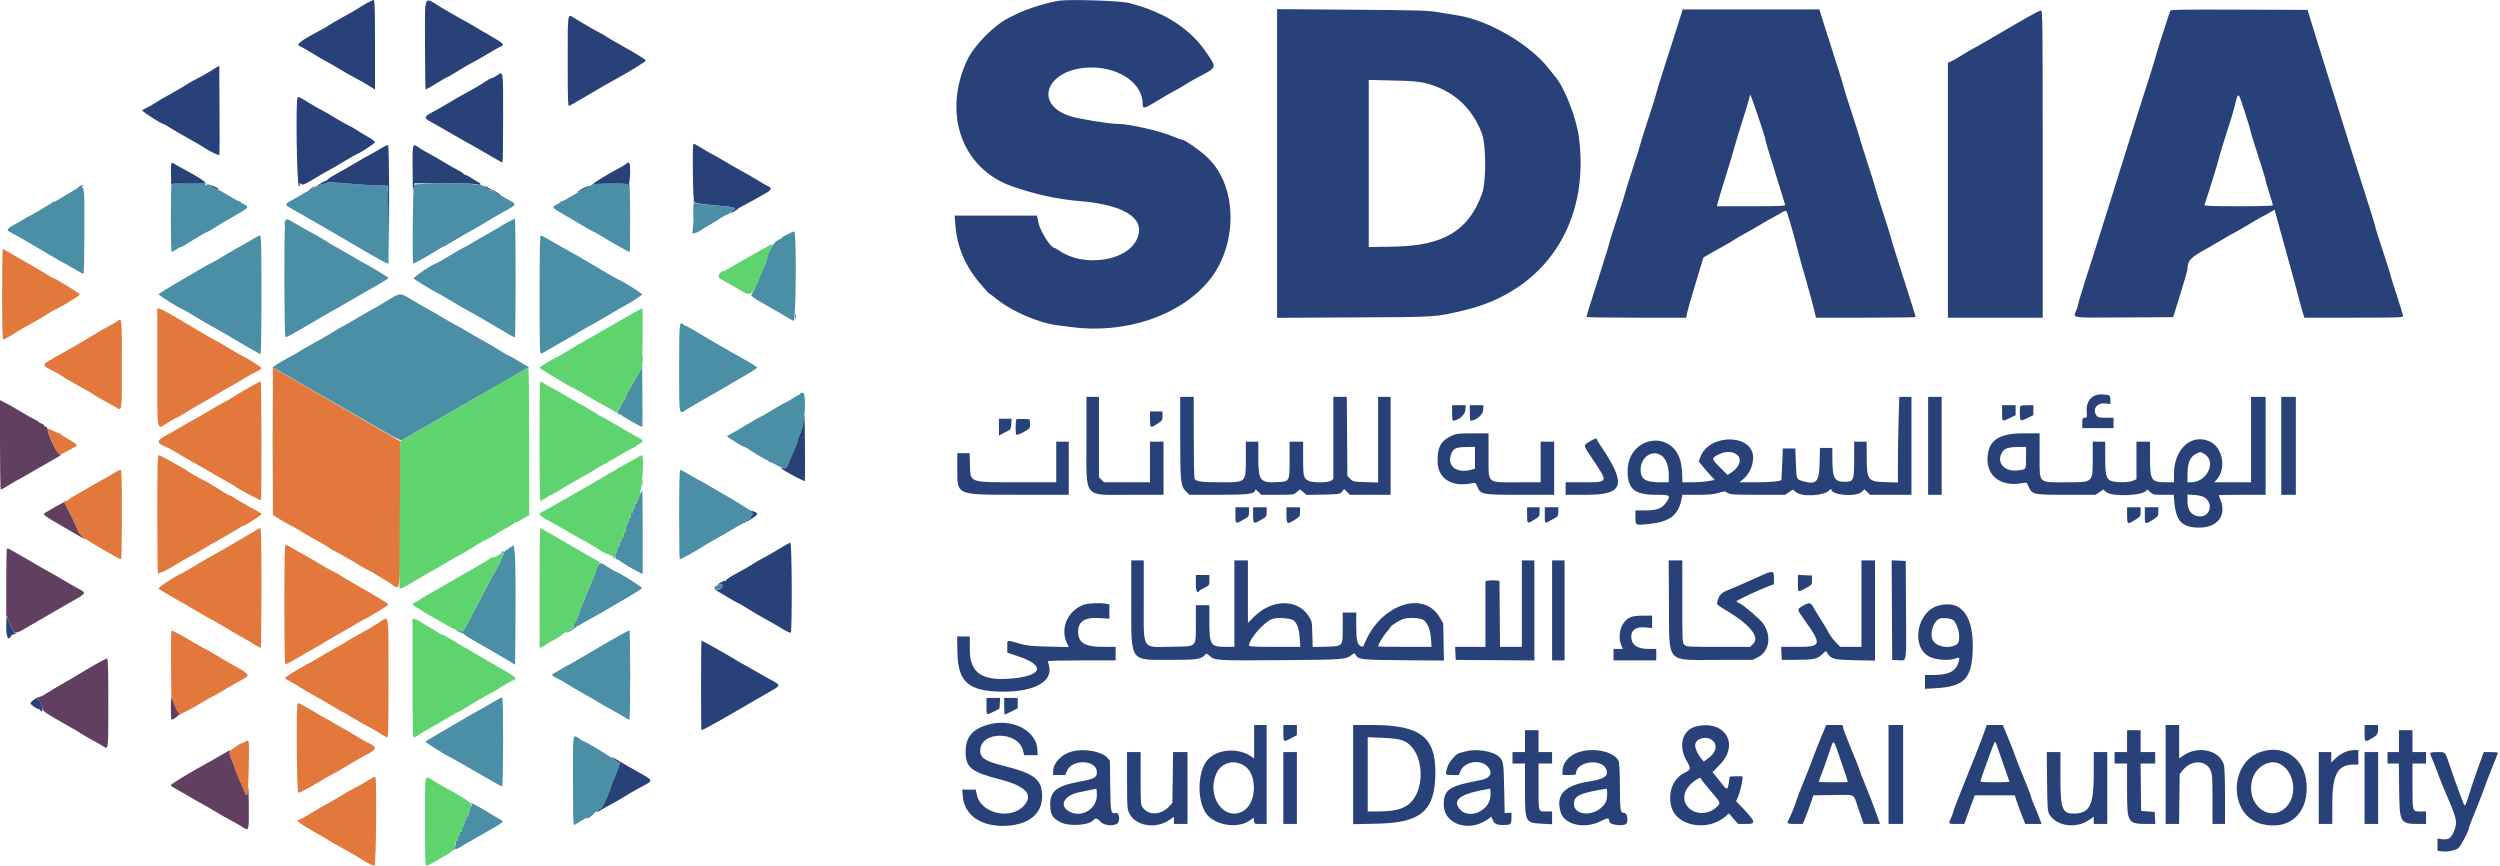
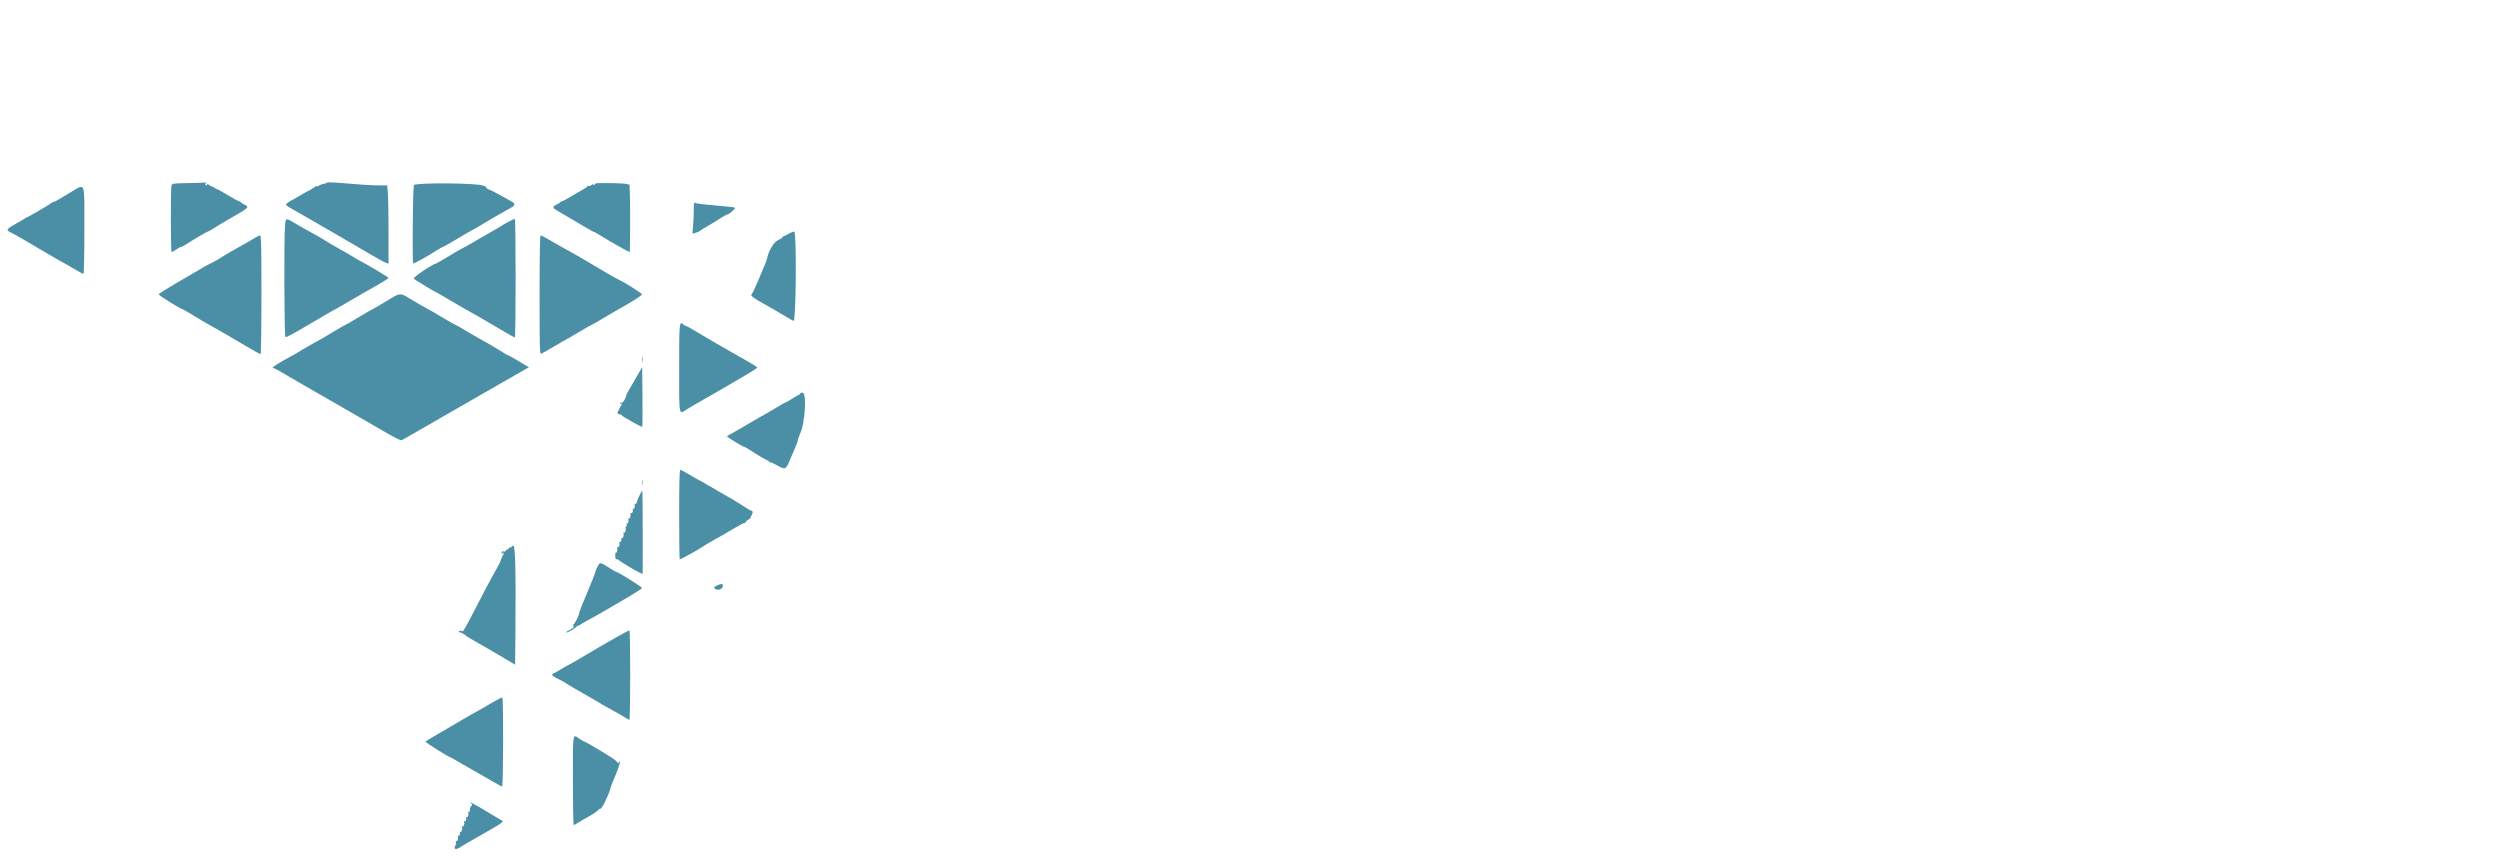
<svg xmlns="http://www.w3.org/2000/svg" id="svg" version="1.1" width="400" height="138.594" viewBox="0, 0, 400,138.594">
  <g id="svgg">
-     <path id="path0" d="M52.359 29.208 C 52.283 29.284,52.005 29.385,51.741 29.433 C 51.477 29.481,51.162 29.601,51.043 29.700 C 50.923 29.800,50.780 29.836,50.725 29.781 C 50.670 29.726,50.384 29.865,50.089 30.091 C 49.793 30.316,49.494 30.500,49.424 30.500 C 49.354 30.500,48.675 30.875,47.917 31.333 C 47.158 31.792,46.488 32.167,46.428 32.167 C 46.368 32.167,46.165 32.311,45.976 32.487 C 45.632 32.807,45.633 32.808,46.907 33.529 C 47.608 33.925,49.172 34.824,50.383 35.526 C 51.593 36.228,53.521 37.343,54.667 38.005 C 55.813 38.666,57.800 39.826,59.083 40.583 C 60.367 41.339,61.585 42.010,61.792 42.073 L 62.167 42.189 62.167 37.203 C 62.167 34.461,62.118 31.643,62.059 30.942 L 61.951 29.667 60.267 29.655 C 59.341 29.649,57.214 29.515,55.540 29.357 C 53.866 29.199,52.434 29.132,52.359 29.208 M30.227 29.291 C 27.607 29.340,27.534 29.351,27.437 29.712 C 27.290 30.264,27.312 40.333,27.461 40.333 C 27.532 40.333,27.865 40.146,28.202 39.917 C 28.540 39.688,28.891 39.500,28.984 39.500 C 29.076 39.500,29.413 39.331,29.733 39.125 C 31.118 38.231,33.048 37.096,33.227 37.070 C 33.335 37.054,33.759 36.815,34.170 36.540 C 34.581 36.264,35.963 35.441,37.242 34.710 C 39.843 33.224,39.937 33.123,39.096 32.723 C 38.768 32.566,38.500 32.390,38.500 32.330 C 38.500 32.271,38.406 32.221,38.292 32.219 C 38.177 32.217,37.378 31.784,36.516 31.256 C 35.655 30.728,34.848 30.281,34.723 30.263 C 34.599 30.245,34.407 30.141,34.298 30.032 C 34.189 29.923,34.008 29.833,33.895 29.833 C 33.783 29.833,33.573 29.715,33.429 29.571 C 33.285 29.427,33.167 29.390,33.167 29.488 C 33.167 29.586,33.084 29.667,32.982 29.667 C 32.881 29.667,32.841 29.554,32.894 29.417 C 32.946 29.279,32.973 29.183,32.953 29.204 C 32.933 29.224,31.706 29.264,30.227 29.291 M95.265 29.358 C 95.301 29.417,95.215 29.510,95.074 29.564 C 94.900 29.631,94.855 29.596,94.937 29.456 C 95.003 29.343,94.899 29.389,94.706 29.558 C 94.513 29.727,94.275 29.817,94.177 29.756 C 94.080 29.696,94.000 29.715,94.000 29.797 C 94.000 29.880,93.606 30.159,93.125 30.419 C 92.644 30.678,91.763 31.187,91.167 31.551 C 90.571 31.914,89.990 32.214,89.875 32.217 C 89.760 32.220,89.667 32.271,89.667 32.330 C 89.667 32.390,89.404 32.563,89.083 32.716 C 88.304 33.088,88.344 33.240,89.375 33.839 C 89.856 34.119,90.362 34.415,90.500 34.496 C 93.889 36.504,95.000 37.144,95.000 37.086 C 95.000 37.048,95.589 37.382,96.309 37.828 C 97.701 38.692,100.612 40.333,100.750 40.333 C 100.796 40.333,100.828 37.802,100.822 34.708 C 100.815 31.413,100.751 29.221,100.667 29.417 C 100.588 29.600,100.518 29.660,100.512 29.550 C 100.503 29.405,99.767 29.336,97.849 29.300 C 96.391 29.272,95.228 29.298,95.265 29.358 M66.232 29.618 C 66.049 30.000,65.936 42.167,66.116 42.164 C 66.320 42.161,68.518 40.939,69.691 40.177 C 70.264 39.805,70.795 39.500,70.871 39.500 C 70.948 39.500,72.009 38.900,73.230 38.167 C 74.451 37.433,75.490 36.833,75.539 36.833 C 75.588 36.833,76.406 36.359,77.356 35.779 C 78.306 35.199,79.571 34.457,80.167 34.130 C 82.170 33.032,82.338 32.917,82.294 32.685 C 82.270 32.557,82.137 32.392,82.000 32.318 C 81.862 32.244,81.008 31.768,80.100 31.259 C 79.193 30.750,78.353 30.333,78.235 30.333 C 78.116 30.333,77.902 30.167,77.759 29.963 C 77.617 29.759,77.500 29.656,77.500 29.733 C 77.500 29.811,77.406 29.800,77.292 29.710 C 76.749 29.282,66.433 29.197,66.232 29.618 M11.247 30.798 C 10.332 31.329,9.377 31.900,9.125 32.067 C 8.873 32.235,8.667 32.323,8.667 32.263 C 8.667 32.203,8.573 32.235,8.458 32.335 C 8.167 32.588,4.620 34.680,4.417 34.718 C 4.325 34.736,4.212 34.792,4.167 34.842 C 4.121 34.893,3.427 35.300,2.625 35.747 C 1.018 36.643,0.911 36.810,1.708 37.186 C 2.303 37.466,4.394 38.671,7.787 40.689 C 9.000 41.410,10.028 42.000,10.073 42.000 C 10.117 42.000,10.841 42.412,11.681 42.917 C 12.522 43.421,13.275 43.833,13.355 43.833 C 13.435 43.833,13.500 40.705,13.500 36.833 C 13.500 28.671,13.752 29.346,11.247 30.798 M110.999 33.707 C 110.998 34.464,110.949 35.601,110.889 36.233 L 110.781 37.383 111.265 37.262 C 111.532 37.195,111.862 37.046,112.000 36.930 C 112.138 36.813,112.700 36.466,113.250 36.157 C 113.800 35.848,114.678 35.311,115.200 34.964 C 115.723 34.617,116.248 34.331,116.367 34.328 C 116.636 34.322,117.732 33.343,117.608 33.219 C 117.558 33.169,116.182 33.020,114.550 32.887 C 112.918 32.755,111.452 32.575,111.292 32.488 C 111.025 32.344,111.000 32.447,110.999 33.707 M45.607 36.024 C 45.424 37.779,45.480 53.801,45.670 53.919 C 45.834 54.020,46.585 53.607,51.355 50.792 C 52.559 50.081,53.576 49.500,53.616 49.500 C 53.655 49.500,54.526 48.999,55.552 48.387 C 56.578 47.774,57.904 47.006,58.500 46.678 C 60.533 45.562,62.156 44.584,62.161 44.470 C 62.166 44.365,58.764 42.317,57.833 41.864 C 57.604 41.753,57.042 41.428,56.583 41.143 C 56.125 40.857,55.075 40.250,54.250 39.794 C 53.425 39.338,52.375 38.720,51.917 38.420 C 51.458 38.121,50.671 37.662,50.167 37.402 C 49.663 37.141,48.513 36.494,47.611 35.964 C 45.610 34.787,45.737 34.783,45.607 36.024 M81.250 35.543 C 80.700 35.837,80.212 36.123,80.167 36.178 C 80.121 36.233,79.558 36.565,78.917 36.916 C 78.275 37.266,76.952 38.028,75.976 38.610 C 75.000 39.191,74.153 39.667,74.093 39.667 C 74.033 39.667,73.056 40.229,71.922 40.917 C 70.788 41.604,69.817 42.167,69.765 42.167 C 69.323 42.167,66.012 44.414,66.199 44.587 C 66.446 44.813,69.782 46.833,69.909 46.833 C 69.955 46.833,70.913 47.384,72.038 48.058 C 73.163 48.731,74.308 49.395,74.583 49.534 C 75.092 49.789,78.027 51.489,80.754 53.107 C 81.581 53.598,82.312 54.000,82.379 54.000 C 82.446 54.000,82.500 49.725,82.500 44.500 C 82.500 39.275,82.444 35.002,82.375 35.004 C 82.306 35.007,81.800 35.249,81.250 35.543 M126.333 37.327 C 126.013 37.506,125.619 37.702,125.458 37.763 C 125.298 37.823,125.167 37.927,125.167 37.994 C 125.167 38.061,124.867 38.251,124.500 38.417 C 123.822 38.722,123.021 40.025,122.741 41.278 C 122.683 41.538,122.538 41.975,122.419 42.250 C 122.301 42.525,121.813 43.688,121.335 44.833 C 120.858 45.979,120.367 46.996,120.245 47.093 C 119.996 47.292,120.669 47.782,122.750 48.917 C 123.392 49.267,124.572 49.954,125.373 50.444 C 126.174 50.933,126.899 51.333,126.983 51.333 C 127.368 51.333,127.468 37.183,127.083 37.056 C 126.992 37.025,126.654 37.147,126.333 37.327 M40.650 38.141 C 40.239 38.402,39.043 39.089,37.993 39.667 C 36.943 40.244,35.765 40.934,35.377 41.199 C 34.988 41.464,34.313 41.848,33.877 42.053 C 33.440 42.258,32.896 42.545,32.667 42.690 C 32.438 42.835,31.500 43.388,30.583 43.919 C 26.941 46.026,25.434 46.948,25.390 47.096 C 25.347 47.235,28.987 49.500,29.254 49.500 C 29.315 49.500,30.052 49.925,30.891 50.445 C 31.730 50.964,32.906 51.658,33.504 51.986 C 34.810 52.703,36.435 53.643,39.361 55.375 C 40.562 56.085,41.609 56.667,41.689 56.667 C 41.769 56.667,41.833 52.431,41.833 47.167 C 41.833 39.467,41.792 37.667,41.616 37.667 C 41.496 37.667,41.062 37.880,40.650 38.141 M86.333 47.184 C 86.333 55.985,86.354 56.694,86.610 56.596 C 86.762 56.538,87.697 56.005,88.687 55.412 C 89.678 54.819,90.522 54.333,90.563 54.333 C 90.604 54.333,91.508 53.808,92.572 53.167 C 93.636 52.525,94.554 52.000,94.613 52.000 C 94.671 52.000,95.514 51.520,96.485 50.934 C 97.456 50.347,98.700 49.622,99.250 49.322 C 100.998 48.369,102.730 47.255,102.718 47.092 C 102.705 46.918,99.928 45.166,99.000 44.747 C 98.471 44.508,97.082 43.704,93.000 41.274 C 92.221 40.810,91.208 40.236,90.750 39.999 C 90.292 39.761,89.193 39.140,88.308 38.617 C 87.424 38.094,86.617 37.667,86.517 37.667 C 86.386 37.667,86.333 40.378,86.333 47.184 M61.700 48.256 C 60.573 48.940,59.611 49.500,59.563 49.500 C 59.514 49.500,58.541 50.063,57.400 50.750 C 56.260 51.438,55.282 52.000,55.228 52.000 C 55.173 52.000,54.201 52.563,53.067 53.250 C 51.933 53.938,50.977 54.500,50.943 54.500 C 50.859 54.500,47.960 56.166,47.750 56.335 C 47.658 56.409,47.096 56.726,46.500 57.039 C 45.023 57.815,43.394 58.833,43.629 58.833 C 43.735 58.833,44.368 59.158,45.036 59.555 C 46.290 60.300,47.800 61.171,55.333 65.499 C 57.762 66.894,60.710 68.597,61.883 69.283 C 63.056 69.968,64.122 70.489,64.252 70.439 C 64.381 70.389,66.197 69.357,68.285 68.144 C 70.374 66.932,72.571 65.666,73.167 65.332 C 73.762 64.997,76.313 63.534,78.833 62.080 C 81.354 60.626,83.690 59.284,84.024 59.099 L 84.631 58.762 83.024 57.801 C 82.140 57.273,81.355 56.839,81.279 56.837 C 81.204 56.835,80.624 56.498,79.990 56.089 C 79.357 55.679,78.256 55.030,77.545 54.647 C 76.833 54.264,75.526 53.512,74.642 52.975 C 73.758 52.439,72.983 52.000,72.920 52.000 C 72.858 52.000,71.894 51.454,70.778 50.786 C 69.663 50.119,68.487 49.442,68.167 49.282 C 67.846 49.122,66.846 48.543,65.944 47.996 C 63.927 46.771,64.171 46.756,61.700 48.256 M108.667 58.917 C 108.667 66.829,108.573 66.335,109.910 65.487 C 110.355 65.205,111.551 64.504,112.568 63.929 C 113.585 63.354,114.829 62.640,115.333 62.343 C 115.837 62.045,117.337 61.170,118.667 60.398 C 119.996 59.626,121.106 58.929,121.133 58.849 C 121.179 58.714,120.509 58.295,117.905 56.833 C 115.364 55.406,113.280 54.197,111.542 53.140 C 110.510 52.513,109.667 52.053,109.667 52.117 C 109.667 52.181,109.577 52.143,109.467 52.033 C 108.678 51.245,108.667 51.342,108.667 58.917 M102.712 57.500 C 102.712 57.913,102.745 58.081,102.784 57.875 C 102.824 57.669,102.824 57.331,102.784 57.125 C 102.745 56.919,102.712 57.087,102.712 57.500 M102.017 60.000 C 100.526 62.544,100.167 63.194,100.167 63.354 C 100.167 63.676,99.649 64.509,99.504 64.419 C 99.423 64.369,99.302 64.416,99.236 64.523 C 99.160 64.645,99.187 64.674,99.308 64.599 C 99.603 64.417,99.540 64.653,99.086 65.427 C 98.688 66.106,98.716 66.274,99.231 66.298 C 99.313 66.302,99.425 66.372,99.481 66.455 C 99.633 66.678,102.674 68.382,102.762 68.293 C 102.804 68.251,102.819 66.087,102.794 63.483 L 102.750 58.750 102.017 60.000 M128.000 63.000 C 128.000 63.092,127.932 63.167,127.848 63.167 C 127.764 63.167,127.297 63.429,126.810 63.750 C 126.323 64.071,125.868 64.333,125.799 64.333 C 125.730 64.333,124.740 64.896,123.600 65.583 C 122.459 66.271,121.476 66.833,121.416 66.833 C 121.356 66.833,120.379 67.396,119.245 68.083 C 118.111 68.770,116.992 69.420,116.759 69.526 C 116.525 69.633,116.333 69.765,116.333 69.819 C 116.333 69.942,118.878 71.500,119.079 71.500 C 119.160 71.500,119.606 71.750,120.071 72.057 C 121.363 72.907,122.671 73.667,122.844 73.667 C 122.930 73.667,123.000 73.754,123.000 73.861 C 123.000 73.968,123.050 74.005,123.111 73.944 C 123.172 73.883,123.641 74.070,124.153 74.360 C 125.642 75.202,125.730 75.175,126.343 73.693 C 126.633 72.991,127.049 72.021,127.268 71.537 C 127.487 71.053,127.667 70.542,127.667 70.403 C 127.667 70.263,127.830 69.796,128.030 69.366 C 128.817 67.675,129.103 62.833,128.417 62.833 C 128.188 62.833,128.000 62.908,128.000 63.000 M108.667 82.333 C 108.667 86.275,108.706 89.500,108.755 89.500 C 108.923 89.500,111.753 87.944,112.250 87.579 C 112.525 87.376,113.500 86.798,114.417 86.293 C 115.333 85.789,116.714 84.991,117.486 84.521 C 118.257 84.051,118.988 83.667,119.111 83.667 C 119.233 83.667,119.333 83.594,119.333 83.505 C 119.333 83.417,119.540 83.232,119.792 83.095 C 120.044 82.959,120.185 82.844,120.105 82.840 C 120.025 82.836,120.058 82.715,120.178 82.569 C 120.456 82.235,120.500 81.722,120.251 81.722 C 120.147 81.722,119.842 81.571,119.572 81.385 C 118.745 80.815,116.967 79.731,115.933 79.166 C 115.391 78.870,114.275 78.224,113.453 77.731 C 112.630 77.237,111.919 76.833,111.871 76.833 C 111.824 76.833,111.162 76.458,110.401 76.000 C 109.639 75.542,108.938 75.167,108.841 75.167 C 108.722 75.167,108.667 77.445,108.667 82.333 M102.709 77.250 C 102.711 77.617,102.745 77.747,102.785 77.540 C 102.824 77.332,102.823 77.032,102.781 76.873 C 102.739 76.714,102.707 76.883,102.709 77.250 M102.255 79.422 C 102.023 79.928,101.833 80.420,101.833 80.515 C 101.833 80.609,101.767 80.645,101.685 80.595 C 101.604 80.545,101.541 80.597,101.545 80.710 C 101.566 81.280,101.486 81.511,101.308 81.401 C 101.194 81.331,101.160 81.355,101.225 81.459 C 101.362 81.681,101.178 82.194,101.001 82.084 C 100.930 82.040,100.874 82.097,100.878 82.210 C 100.897 82.729,100.821 83.012,100.685 82.928 C 100.604 82.878,100.541 82.930,100.545 83.043 C 100.564 83.578,100.486 83.844,100.335 83.751 C 100.243 83.694,100.211 83.756,100.263 83.891 C 100.314 84.024,100.275 84.183,100.175 84.245 C 100.076 84.306,100.038 84.427,100.091 84.513 C 100.243 84.758,99.997 85.351,99.796 85.227 C 99.688 85.160,99.663 85.193,99.735 85.309 C 99.879 85.542,99.695 86.204,99.517 86.094 C 99.448 86.051,99.398 86.182,99.404 86.383 C 99.412 86.604,99.329 86.732,99.196 86.704 C 99.075 86.679,99.023 86.736,99.082 86.831 C 99.240 87.087,99.004 87.689,98.796 87.560 C 98.688 87.493,98.663 87.526,98.735 87.642 C 98.876 87.870,98.697 88.539,98.525 88.432 C 98.426 88.371,98.413 88.698,98.486 89.375 C 98.494 89.444,98.606 89.500,98.736 89.500 C 98.866 89.500,98.997 89.556,99.028 89.625 C 99.096 89.778,101.742 91.366,102.375 91.633 L 102.833 91.826 102.833 85.163 C 102.833 81.498,102.798 78.500,102.755 78.500 C 102.712 78.500,102.487 78.915,102.255 79.422 M82.125 87.302 C 81.965 87.332,81.833 87.432,81.833 87.522 C 81.833 87.612,81.758 87.640,81.665 87.583 C 81.573 87.526,81.453 87.596,81.398 87.738 C 81.343 87.881,81.239 87.961,81.167 87.917 C 81.094 87.872,80.992 87.946,80.940 88.081 C 80.888 88.217,80.738 88.286,80.607 88.236 C 80.307 88.121,80.091 88.434,80.356 88.598 C 80.486 88.678,80.507 88.645,80.417 88.500 C 80.325 88.352,80.347 88.322,80.483 88.406 C 80.638 88.502,80.631 88.614,80.452 88.890 C 80.324 89.088,80.171 89.438,80.112 89.667 C 80.053 89.896,79.760 90.494,79.461 90.996 C 78.879 91.971,77.079 95.360,75.233 98.956 C 74.610 100.169,74.059 101.104,74.008 101.034 C 73.889 100.867,73.566 100.879,73.389 101.056 C 73.313 101.132,73.325 101.172,73.417 101.145 C 73.591 101.094,74.356 101.463,74.500 101.668 C 74.546 101.734,74.837 101.929,75.147 102.102 C 75.457 102.275,75.832 102.492,75.980 102.585 C 76.129 102.677,77.000 103.178,77.917 103.698 C 78.833 104.218,80.221 105.028,81.000 105.498 L 82.417 106.352 82.461 101.604 C 82.554 91.600,82.452 87.239,82.125 87.302 M95.673 90.530 C 95.492 90.827,95.295 91.298,95.234 91.577 C 95.174 91.855,94.571 93.377,93.895 94.957 C 93.220 96.538,92.667 97.937,92.667 98.066 C 92.667 98.471,91.889 99.999,91.748 99.872 C 91.674 99.805,91.663 99.837,91.724 99.943 C 91.867 100.194,91.676 100.692,91.483 100.573 C 91.400 100.522,91.333 100.560,91.333 100.657 C 91.333 100.754,91.230 100.833,91.104 100.833 C 90.977 100.833,90.772 100.957,90.647 101.107 C 90.332 101.486,91.727 100.773,92.174 100.326 C 92.353 100.147,92.500 100.047,92.500 100.104 C 92.500 100.161,92.603 100.122,92.729 100.017 C 92.855 99.913,93.484 99.547,94.126 99.205 C 95.240 98.612,96.721 97.759,100.856 95.327 C 101.875 94.727,102.718 94.165,102.729 94.077 C 102.749 93.925,98.899 91.518,98.617 91.506 C 98.544 91.503,98.091 91.249,97.612 90.942 C 95.999 89.910,96.044 89.920,95.673 90.530 M114.888 93.602 C 114.182 93.898,114.098 94.082,114.569 94.297 C 115.009 94.497,115.667 94.170,115.667 93.750 C 115.667 93.397,115.466 93.359,114.888 93.602 M99.044 101.722 C 97.244 102.729,95.345 103.832,92.864 105.312 C 91.885 105.897,90.971 106.416,90.833 106.466 C 90.696 106.516,90.208 106.792,89.750 107.080 C 89.292 107.368,88.785 107.653,88.625 107.713 C 88.119 107.903,88.303 108.156,89.292 108.627 C 89.819 108.878,90.287 109.126,90.333 109.179 C 90.425 109.284,93.187 110.909,94.250 111.483 C 94.617 111.681,95.142 111.986,95.417 112.162 C 95.692 112.338,96.104 112.585,96.333 112.712 C 98.707 114.028,99.971 114.747,100.245 114.938 C 100.426 115.064,100.632 115.167,100.704 115.167 C 100.775 115.167,100.833 111.942,100.833 108.000 C 100.833 104.058,100.777 100.840,100.708 100.847 C 100.640 100.855,99.890 101.249,99.044 101.722 M78.742 112.423 C 77.922 112.919,76.832 113.546,76.320 113.817 C 75.809 114.087,74.595 114.783,73.622 115.363 C 72.649 115.942,71.023 116.894,70.009 117.476 C 68.994 118.059,68.129 118.593,68.086 118.662 C 68.021 118.767,71.828 121.167,72.060 121.167 C 72.101 121.167,72.874 121.603,73.776 122.137 C 74.678 122.671,75.904 123.373,76.500 123.697 C 77.096 124.021,78.167 124.634,78.880 125.060 C 79.593 125.485,80.249 125.833,80.338 125.833 C 80.535 125.833,80.564 111.726,80.367 111.604 C 80.294 111.559,79.563 111.928,78.742 112.423 M91.667 124.839 C 91.667 128.777,91.725 132.000,91.796 132.000 C 91.868 132.000,92.074 131.899,92.255 131.774 C 92.435 131.650,92.921 131.361,93.333 131.131 C 94.918 130.247,95.427 129.921,95.708 129.607 C 95.869 129.428,96.000 129.341,96.000 129.414 C 96.000 129.486,96.153 129.351,96.340 129.113 C 96.680 128.681,97.664 126.451,97.669 126.102 C 97.671 126.000,98.008 125.140,98.419 124.190 C 99.097 122.623,99.445 121.311,99.000 122.000 C 98.898 122.158,98.838 122.175,98.836 122.047 C 98.834 121.935,98.402 121.567,97.875 121.229 C 96.316 120.230,93.669 118.667,93.535 118.667 C 93.467 118.667,93.150 118.492,92.830 118.279 C 91.560 117.430,91.667 116.831,91.667 124.839 M75.353 128.541 C 75.580 128.721,75.586 128.788,75.394 128.967 C 75.269 129.084,75.167 129.369,75.167 129.600 C 75.167 129.875,75.100 129.979,74.974 129.901 C 74.855 129.827,74.827 129.855,74.902 129.976 C 75.070 130.248,74.847 130.862,74.629 130.727 C 74.527 130.664,74.496 130.692,74.558 130.793 C 74.714 131.044,74.500 131.520,74.290 131.390 C 74.187 131.327,74.165 131.362,74.235 131.476 C 74.403 131.748,74.181 132.362,73.962 132.227 C 73.854 132.160,73.830 132.193,73.902 132.309 C 74.046 132.542,73.862 133.204,73.684 133.094 C 73.615 133.051,73.564 133.182,73.571 133.383 C 73.578 133.604,73.495 133.732,73.363 133.704 C 73.241 133.679,73.190 133.736,73.248 133.831 C 73.395 134.068,73.178 134.694,72.990 134.577 C 72.906 134.525,72.880 134.593,72.931 134.728 C 72.983 134.863,72.950 135.115,72.858 135.288 C 72.554 135.856,72.874 136.024,73.506 135.628 C 74.292 135.136,74.557 134.981,77.731 133.169 C 80.730 131.457,80.717 131.469,80.042 131.122 C 79.790 130.992,78.796 130.403,77.833 129.814 C 76.133 128.774,74.748 128.063,75.353 128.541 " stroke="none" fill="#4b8fa7" fill-rule="evenodd" />
-     <path id="path1" d="M0.333 47.083 C 0.333 51.583,0.394 54.333,0.493 54.333 C 0.658 54.333,2.106 53.511,2.833 53.004 C 3.063 52.845,3.925 52.353,4.750 51.913 C 5.575 51.472,6.754 50.786,7.369 50.387 C 7.984 49.989,8.675 49.592,8.904 49.505 C 9.427 49.306,12.341 47.558,12.636 47.266 C 12.871 47.034,12.930 47.078,9.977 45.276 C 9.277 44.849,8.636 44.500,8.552 44.500 C 8.468 44.500,7.953 44.211,7.408 43.859 C 6.863 43.506,5.517 42.714,4.417 42.100 C 3.317 41.485,2.004 40.726,1.500 40.414 C 0.996 40.102,0.527 39.843,0.458 39.840 C 0.390 39.836,0.333 43.096,0.333 47.083 M25.167 58.830 C 25.167 69.738,24.978 68.797,26.925 67.583 C 27.587 67.171,28.195 66.833,28.276 66.833 C 28.358 66.833,28.834 66.564,29.335 66.234 C 29.835 65.904,31.259 65.070,32.497 64.380 C 33.736 63.691,34.862 63.032,35.000 62.917 C 35.137 62.801,35.850 62.387,36.583 61.996 C 37.317 61.604,38.442 60.953,39.083 60.549 C 39.725 60.145,40.606 59.654,41.042 59.458 C 41.477 59.261,41.833 59.014,41.833 58.907 C 41.833 58.719,39.837 57.465,38.333 56.709 C 37.921 56.501,36.983 55.952,36.250 55.489 C 35.517 55.025,34.729 54.571,34.500 54.478 C 34.271 54.386,33.371 53.878,32.500 53.348 C 31.629 52.819,30.167 51.956,29.250 51.431 C 28.333 50.906,27.245 50.269,26.831 50.016 C 26.417 49.763,25.873 49.504,25.623 49.441 L 25.167 49.327 25.167 58.830 M18.908 51.314 C 18.821 51.395,18.150 51.782,17.417 52.173 C 16.683 52.565,15.558 53.216,14.917 53.621 C 13.796 54.328,11.305 55.773,9.091 57.000 C 6.539 58.415,6.557 58.353,8.444 59.330 C 9.237 59.741,9.970 60.160,10.072 60.262 C 10.243 60.434,11.052 60.905,12.862 61.887 C 13.958 62.482,14.889 63.035,15.167 63.256 C 15.304 63.366,15.979 63.755,16.667 64.120 C 17.354 64.485,18.179 64.945,18.500 65.142 C 19.556 65.788,19.500 66.168,19.500 58.333 C 19.500 51.027,19.479 50.782,18.908 51.314 M43.667 70.609 L 43.667 82.417 45.024 83.244 C 45.771 83.699,46.467 84.083,46.571 84.099 C 46.676 84.114,47.283 84.463,47.922 84.875 C 48.561 85.287,49.782 85.996,50.635 86.450 C 51.488 86.904,52.319 87.383,52.481 87.513 C 52.826 87.791,52.988 87.885,54.750 88.833 C 55.483 89.228,56.533 89.838,57.083 90.189 C 57.633 90.541,58.496 91.029,59.000 91.275 C 59.504 91.520,59.954 91.765,60.000 91.819 C 60.046 91.873,60.346 92.059,60.667 92.233 C 60.987 92.407,61.748 92.876,62.356 93.275 C 64.178 94.470,64.000 95.659,63.999 82.292 L 63.998 70.583 63.541 70.320 C 60.675 68.672,45.082 59.641,44.292 59.171 L 43.667 58.800 43.667 70.609 M39.750 62.061 C 38.742 62.634,37.489 63.379,36.966 63.718 C 36.444 64.056,35.969 64.333,35.912 64.333 C 35.854 64.333,35.023 64.802,34.063 65.375 C 33.104 65.948,31.834 66.679,31.241 67.000 C 30.648 67.321,29.545 67.953,28.790 68.405 C 28.034 68.856,27.004 69.442,26.500 69.707 C 24.940 70.525,25.021 70.939,26.883 71.656 C 27.085 71.733,28.071 72.295,29.073 72.905 C 30.076 73.514,31.201 74.160,31.573 74.341 C 31.946 74.522,32.792 75.004,33.455 75.413 C 34.118 75.822,35.243 76.468,35.955 76.848 C 36.667 77.229,37.362 77.635,37.500 77.751 C 37.966 78.142,41.651 80.127,41.742 80.035 C 41.883 79.894,41.850 60.999,41.708 61.009 C 41.640 61.014,40.758 61.487,39.750 62.061 M7.597 68.644 C 7.429 68.916,9.239 72.899,9.487 72.803 C 10.292 72.490,12.318 71.377,12.325 71.243 C 12.330 71.147,11.827 70.779,11.208 70.423 C 10.590 70.068,9.944 69.658,9.774 69.514 C 9.604 69.369,9.435 69.270,9.398 69.294 C 9.361 69.318,8.961 69.150,8.508 68.921 C 8.055 68.691,7.645 68.567,7.597 68.644 M25.167 82.222 C 25.167 87.386,25.210 91.654,25.263 91.707 C 25.408 91.852,26.671 91.251,28.154 90.331 C 28.882 89.879,30.046 89.213,30.739 88.850 C 31.433 88.487,32.206 88.045,32.458 87.869 C 32.710 87.693,33.774 87.077,34.822 86.501 C 35.870 85.925,37.175 85.164,37.723 84.810 C 38.270 84.456,38.776 84.167,38.846 84.167 C 39.137 84.167,41.833 82.442,41.833 82.256 C 41.833 82.145,41.402 81.856,40.875 81.613 C 40.348 81.370,39.204 80.723,38.333 80.174 C 37.462 79.626,36.673 79.175,36.580 79.172 C 36.486 79.169,36.036 78.922,35.580 78.624 C 34.411 77.859,32.380 76.667,32.246 76.667 C 32.120 76.667,30.220 75.541,29.833 75.237 C 29.696 75.129,29.096 74.776,28.500 74.454 C 27.904 74.131,27.004 73.635,26.500 73.353 C 25.996 73.070,25.490 72.838,25.375 72.836 C 25.211 72.834,25.167 74.821,25.167 82.222 M17.989 75.832 C 17.399 76.199,16.542 76.693,16.083 76.931 C 15.625 77.169,14.650 77.728,13.917 78.172 C 13.183 78.617,12.246 79.153,11.833 79.365 C 11.421 79.577,11.023 79.844,10.950 79.958 C 10.877 80.073,10.670 80.167,10.492 80.167 C 10.313 80.167,10.167 80.254,10.167 80.361 C 10.167 80.468,10.214 80.509,10.271 80.451 C 10.376 80.347,12.497 84.742,12.503 85.074 C 12.509 85.475,13.659 86.296,16.647 88.034 C 18.182 88.928,19.212 89.477,19.375 89.490 C 19.444 89.496,19.500 86.275,19.500 82.333 C 19.500 76.512,19.459 75.167,19.280 75.167 C 19.159 75.167,18.578 75.466,17.989 75.832 M40.667 85.006 C 40.254 85.269,39.429 85.761,38.833 86.099 C 38.237 86.437,37.167 87.059,36.455 87.482 C 35.742 87.904,34.533 88.593,33.767 89.012 C 33.001 89.431,31.784 90.143,31.062 90.595 C 30.340 91.047,29.471 91.543,29.131 91.697 C 27.801 92.301,25.135 94.080,25.361 94.213 C 25.483 94.285,26.397 94.829,27.392 95.422 C 28.387 96.015,29.237 96.500,29.281 96.500 C 29.324 96.500,30.273 97.050,31.388 97.722 C 32.504 98.395,33.557 98.996,33.729 99.058 C 33.901 99.121,34.688 99.570,35.479 100.055 C 36.270 100.541,37.554 101.294,38.333 101.727 C 39.112 102.161,40.162 102.775,40.667 103.091 C 41.171 103.407,41.640 103.666,41.708 103.666 C 41.777 103.666,41.833 99.354,41.833 94.083 C 41.833 86.521,41.789 84.503,41.625 84.513 C 41.510 84.520,41.079 84.742,40.667 85.006 M45.500 96.657 C 45.500 102.959,45.557 106.182,45.671 106.253 C 45.765 106.311,46.571 105.911,47.463 105.364 C 48.354 104.818,49.608 104.088,50.250 103.744 C 50.892 103.399,51.742 102.902,52.140 102.638 C 52.537 102.374,53.420 101.858,54.101 101.491 C 54.782 101.123,55.882 100.489,56.545 100.081 C 57.208 99.674,58.050 99.196,58.417 99.021 C 59.419 98.541,62.058 96.910,62.114 96.736 C 62.141 96.652,61.695 96.314,61.123 95.985 C 60.551 95.656,59.708 95.160,59.250 94.883 C 58.792 94.606,57.704 93.979,56.833 93.489 C 55.962 92.999,54.987 92.418,54.667 92.199 C 54.346 91.979,53.708 91.620,53.250 91.401 C 52.792 91.182,51.854 90.655,51.167 90.230 C 50.479 89.805,49.467 89.217,48.917 88.924 C 48.367 88.632,47.471 88.116,46.926 87.779 C 46.382 87.442,45.838 87.167,45.718 87.167 C 45.541 87.167,45.500 88.948,45.500 96.657 M60.746 99.543 C 59.839 100.137,58.012 101.202,56.833 101.824 C 56.421 102.042,55.708 102.462,55.250 102.757 C 54.792 103.053,53.913 103.563,53.298 103.892 C 52.683 104.220,51.670 104.805,51.048 105.192 C 50.426 105.578,49.539 106.087,49.076 106.322 C 47.663 107.042,45.517 108.393,45.593 108.516 C 45.633 108.580,45.984 108.797,46.374 108.998 C 46.764 109.200,47.458 109.611,47.917 109.913 C 48.375 110.215,49.500 110.873,50.417 111.376 C 51.333 111.879,52.642 112.638,53.326 113.062 C 54.009 113.486,54.618 113.833,54.679 113.833 C 54.740 113.833,55.456 114.246,56.270 114.750 C 57.084 115.254,58.200 115.891,58.750 116.166 C 59.300 116.441,60.200 116.960,60.750 117.321 C 61.300 117.681,61.844 117.982,61.958 117.988 C 62.123 117.998,62.167 115.995,62.167 108.500 C 62.167 97.714,62.296 98.529,60.746 99.543 M27.368 106.358 L 27.420 111.917 27.992 113.083 C 28.306 113.725,28.547 114.312,28.527 114.388 C 28.486 114.546,30.794 113.324,32.768 112.142 C 33.511 111.697,34.164 111.333,34.220 111.333 C 34.275 111.333,35.017 110.909,35.869 110.390 C 36.720 109.870,37.942 109.172,38.583 108.837 C 40.140 108.026,40.120 107.987,37.310 106.415 C 35.969 105.664,34.656 104.897,34.394 104.711 C 34.131 104.525,33.542 104.188,33.083 103.962 C 32.625 103.737,31.466 103.085,30.508 102.515 C 29.550 101.944,28.500 101.354,28.175 101.205 C 27.850 101.056,27.523 100.904,27.450 100.867 C 27.377 100.830,27.340 103.301,27.368 106.358 M47.611 112.611 C 47.381 112.841,47.483 126.833,47.715 126.833 C 47.993 126.833,49.743 125.915,51.333 124.934 C 52.021 124.510,52.958 123.978,53.417 123.750 C 53.875 123.523,54.962 122.893,55.833 122.351 C 56.704 121.809,57.965 121.089,58.636 120.752 C 60.352 119.887,60.394 119.541,58.867 118.831 C 58.436 118.631,57.708 118.223,57.250 117.924 C 56.792 117.625,55.517 116.877,54.417 116.263 C 53.317 115.648,52.004 114.899,51.500 114.599 C 50.215 113.834,47.853 112.500,47.782 112.500 C 47.749 112.500,47.672 112.550,47.611 112.611 M39.261 118.648 C 39.211 118.730,38.964 118.848,38.712 118.911 C 38.460 118.975,38.215 119.077,38.168 119.140 C 38.122 119.202,37.765 119.460,37.375 119.712 C 36.549 120.248,36.528 120.384,37.083 121.599 C 37.313 122.100,37.500 122.601,37.500 122.713 C 37.501 122.888,37.931 123.945,39.128 126.711 C 39.593 127.785,39.715 127.047,39.800 122.634 C 39.871 118.945,39.851 118.500,39.616 118.500 C 39.471 118.500,39.312 118.567,39.261 118.648 M58.750 124.943 C 58.108 125.349,57.246 125.839,56.833 126.032 C 56.421 126.226,55.783 126.577,55.417 126.812 C 54.639 127.312,52.303 128.667,52.219 128.667 C 52.187 128.667,51.234 129.229,50.099 129.917 C 48.965 130.604,47.954 131.167,47.852 131.167 C 47.141 131.167,47.889 131.766,50.236 133.075 C 51.328 133.684,52.415 134.319,52.652 134.485 C 52.889 134.652,53.942 135.254,54.991 135.825 C 56.040 136.395,57.202 137.070,57.574 137.325 C 58.463 137.933,59.589 138.500,59.910 138.500 C 60.188 138.500,60.318 124.442,60.042 124.279 C 59.973 124.238,59.392 124.537,58.750 124.943 " stroke="none" fill="#e3783c" fill-rule="evenodd" />
-     <path id="path2" d="M123.161 39.246 C 122.935 39.372,122.450 39.631,122.083 39.821 C 121.717 40.012,121.141 40.336,120.804 40.542 C 120.468 40.748,119.530 41.283,118.721 41.730 C 117.912 42.177,116.970 42.721,116.629 42.938 C 116.287 43.156,115.961 43.333,115.904 43.333 C 115.203 43.333,114.659 44.329,115.210 44.602 C 115.415 44.704,116.521 45.325,117.667 45.982 C 120.505 47.608,120.028 47.977,122.387 42.333 C 122.521 42.012,122.682 41.525,122.745 41.250 C 122.808 40.975,123.043 40.383,123.268 39.935 C 123.736 39.000,123.726 38.931,123.161 39.246 M101.987 49.721 C 101.581 49.935,99.787 50.958,98.000 51.996 C 96.212 53.034,94.300 54.126,93.750 54.423 C 93.200 54.720,92.075 55.384,91.250 55.899 C 90.425 56.414,89.563 56.915,89.333 57.012 C 88.634 57.310,86.333 58.706,86.333 58.833 C 86.333 58.899,86.952 59.310,87.708 59.748 C 88.465 60.185,89.458 60.783,89.917 61.076 C 90.375 61.369,91.162 61.810,91.667 62.056 C 92.171 62.301,93.108 62.826,93.750 63.220 C 94.742 63.830,96.365 64.743,97.983 65.600 C 98.203 65.716,98.439 65.901,98.506 66.010 C 98.585 66.137,98.784 65.942,99.064 65.464 C 99.538 64.655,99.606 64.415,99.308 64.599 C 99.187 64.674,99.160 64.645,99.236 64.523 C 99.302 64.416,99.423 64.369,99.504 64.419 C 99.647 64.507,100.167 63.678,100.167 63.364 C 100.167 63.203,101.142 61.433,102.158 59.750 L 102.761 58.750 102.811 54.042 C 102.839 51.452,102.830 49.333,102.792 49.333 C 102.754 49.333,102.392 49.508,101.987 49.721 M43.579 70.667 C 43.579 77.221,43.600 79.902,43.625 76.625 C 43.650 73.348,43.650 67.985,43.625 64.708 C 43.600 61.431,43.579 64.112,43.579 70.667 M81.083 60.769 C 79.250 61.829,76.737 63.278,75.500 63.991 C 74.262 64.703,72.087 65.958,70.667 66.779 C 69.246 67.600,67.168 68.792,66.049 69.428 L 64.015 70.583 63.966 82.383 L 63.917 94.182 64.300 94.086 C 64.511 94.033,65.539 93.465,66.585 92.825 C 67.632 92.185,68.622 91.606,68.786 91.539 C 68.949 91.472,69.871 90.945,70.833 90.368 C 72.984 89.080,72.988 89.077,73.500 88.854 C 73.729 88.754,74.629 88.221,75.500 87.671 C 76.371 87.120,77.196 86.625,77.333 86.570 C 77.858 86.361,78.949 85.759,79.750 85.236 C 80.208 84.937,80.977 84.488,81.458 84.239 C 81.940 83.990,82.333 83.717,82.333 83.633 C 82.333 83.549,82.400 83.521,82.480 83.571 C 82.561 83.621,82.805 83.532,83.022 83.373 C 83.239 83.214,83.698 82.940,84.042 82.765 L 84.667 82.448 84.667 70.640 C 84.667 64.147,84.610 58.835,84.542 58.838 C 84.473 58.841,82.917 59.710,81.083 60.769 M86.333 70.583 C 86.333 75.854,86.390 80.166,86.458 80.166 C 86.527 80.166,86.921 79.941,87.333 79.667 C 87.746 79.392,88.151 79.168,88.233 79.167 C 88.316 79.167,88.953 78.803,89.650 78.359 C 90.347 77.914,91.779 77.079,92.833 76.503 C 93.888 75.927,94.862 75.362,95.000 75.248 C 95.138 75.134,95.775 74.761,96.417 74.419 C 97.058 74.077,98.314 73.351,99.206 72.807 C 100.099 72.263,101.055 71.739,101.331 71.642 C 101.607 71.546,101.833 71.409,101.833 71.337 C 101.833 71.266,102.058 71.114,102.333 71.000 C 102.928 70.754,102.973 70.461,102.458 70.189 C 101.444 69.653,99.698 68.657,98.301 67.819 C 97.448 67.306,96.618 66.840,96.456 66.781 C 96.295 66.723,95.657 66.348,95.040 65.947 C 94.422 65.546,93.347 64.914,92.650 64.543 C 91.953 64.171,90.866 63.546,90.233 63.153 C 89.601 62.761,88.708 62.255,88.250 62.030 C 87.792 61.805,87.218 61.481,86.974 61.311 C 86.731 61.140,86.487 61.000,86.433 61.000 C 86.378 61.000,86.333 65.313,86.333 70.583 M101.595 73.417 C 101.062 73.737,100.588 74.000,100.542 74.000 C 100.496 74.000,99.474 74.587,98.271 75.303 C 95.960 76.680,93.060 78.360,92.032 78.916 C 91.693 79.099,90.499 79.787,89.377 80.443 C 88.254 81.100,87.111 81.737,86.835 81.859 C 85.958 82.248,86.162 82.465,88.668 83.806 C 89.173 84.076,90.434 84.793,91.469 85.399 C 92.505 86.004,93.384 86.500,93.422 86.500 C 93.508 86.500,95.918 87.940,96.535 88.359 C 96.783 88.528,97.098 88.667,97.233 88.667 C 97.369 88.667,97.527 88.743,97.585 88.836 C 97.643 88.929,97.752 88.967,97.827 88.920 C 97.903 88.874,98.008 88.947,98.061 89.084 C 98.225 89.513,98.468 89.356,98.433 88.844 C 98.414 88.575,98.454 88.388,98.521 88.430 C 98.696 88.538,98.877 87.873,98.735 87.642 C 98.663 87.526,98.688 87.493,98.796 87.560 C 99.004 87.689,99.240 87.087,99.082 86.831 C 99.023 86.736,99.075 86.679,99.196 86.704 C 99.329 86.732,99.412 86.604,99.404 86.383 C 99.398 86.182,99.448 86.051,99.517 86.094 C 99.695 86.204,99.879 85.542,99.735 85.309 C 99.663 85.193,99.688 85.160,99.796 85.227 C 99.997 85.351,100.243 84.758,100.091 84.513 C 100.038 84.427,100.076 84.306,100.175 84.245 C 100.275 84.183,100.314 84.024,100.263 83.891 C 100.211 83.756,100.243 83.694,100.335 83.751 C 100.486 83.844,100.564 83.578,100.545 83.043 C 100.541 82.930,100.604 82.878,100.685 82.928 C 100.821 83.012,100.897 82.729,100.878 82.210 C 100.874 82.097,100.930 82.040,101.001 82.084 C 101.178 82.194,101.362 81.681,101.225 81.459 C 101.160 81.355,101.194 81.331,101.308 81.401 C 101.486 81.511,101.566 81.280,101.545 80.710 C 101.541 80.597,101.604 80.545,101.685 80.595 C 101.767 80.645,101.833 80.609,101.833 80.515 C 101.833 80.420,102.035 79.910,102.281 79.380 C 102.741 78.388,103.106 72.833,102.710 72.833 C 102.630 72.833,102.128 73.096,101.595 73.417 M86.333 94.080 L 86.333 103.660 86.792 103.458 C 87.044 103.347,87.287 103.209,87.333 103.150 C 87.379 103.091,87.792 102.842,88.250 102.596 C 89.393 101.983,89.733 101.774,89.852 101.610 C 89.976 101.441,90.638 101.046,91.042 100.900 C 91.202 100.842,91.333 100.724,91.333 100.637 C 91.333 100.551,91.400 100.522,91.483 100.573 C 91.676 100.692,91.867 100.194,91.724 99.943 C 91.663 99.837,91.674 99.805,91.748 99.872 C 91.889 99.999,92.667 98.471,92.667 98.066 C 92.667 97.937,93.229 96.517,93.917 94.911 C 94.604 93.305,95.167 91.893,95.167 91.774 C 95.167 91.654,95.352 91.191,95.578 90.745 C 95.804 90.298,95.972 89.929,95.953 89.925 C 95.933 89.920,95.767 89.822,95.583 89.707 C 95.400 89.592,95.063 89.406,94.833 89.293 C 94.604 89.181,93.390 88.488,92.135 87.753 C 87.965 85.312,86.544 84.500,86.438 84.500 C 86.380 84.500,86.333 88.811,86.333 94.080 M79.826 88.756 C 79.519 88.982,79.102 89.167,78.898 89.167 C 78.694 89.167,78.503 89.229,78.472 89.305 C 78.417 89.442,77.355 90.081,74.750 91.543 C 74.017 91.954,72.300 92.938,70.935 93.729 C 69.570 94.520,68.425 95.167,68.390 95.167 C 68.354 95.167,67.950 95.425,67.492 95.740 C 67.033 96.056,66.510 96.361,66.329 96.418 C 65.822 96.579,65.930 96.779,66.792 97.277 C 67.227 97.528,67.621 97.775,67.667 97.825 C 67.755 97.922,67.987 98.057,69.382 98.820 C 69.860 99.081,70.774 99.604,71.414 99.981 C 72.054 100.358,72.665 100.667,72.771 100.667 C 72.877 100.667,73.009 100.784,73.064 100.927 C 73.126 101.088,73.244 101.137,73.374 101.055 C 73.647 100.882,73.894 100.873,74.008 101.034 C 74.059 101.104,74.610 100.169,75.233 98.956 C 77.079 95.360,78.879 91.971,79.461 90.996 C 79.760 90.494,80.053 89.896,80.112 89.667 C 80.171 89.438,80.324 89.088,80.452 88.890 C 80.797 88.358,80.462 88.286,79.826 88.756 M66.000 108.482 C 66.000 115.130,66.054 118.000,66.178 118.000 C 66.276 118.000,66.670 117.786,67.053 117.524 C 67.436 117.262,68.350 116.723,69.083 116.326 C 69.817 115.929,71.066 115.205,71.859 114.718 C 72.652 114.232,73.374 113.833,73.465 113.833 C 73.555 113.833,74.068 113.548,74.606 113.199 C 75.827 112.406,77.308 111.542,78.500 110.925 C 79.004 110.665,79.529 110.365,79.667 110.259 C 80.064 109.953,81.886 108.895,82.222 108.775 C 82.871 108.544,82.624 108.358,78.667 106.102 C 78.071 105.763,77.171 105.239,76.667 104.938 C 76.162 104.638,75.000 103.961,74.083 103.434 C 73.167 102.907,72.079 102.262,71.667 102.001 C 71.254 101.740,70.790 101.520,70.635 101.513 C 70.480 101.506,70.311 101.432,70.260 101.349 C 70.208 101.266,69.548 100.841,68.792 100.404 C 68.035 99.968,67.304 99.516,67.167 99.401 C 67.029 99.287,66.710 99.141,66.458 99.078 L 66.000 98.964 66.000 108.482 M68.000 131.417 C 68.000 137.255,68.040 138.500,68.225 138.500 C 68.597 138.500,71.537 136.814,72.285 136.173 C 72.395 136.078,72.559 136.000,72.649 136.000 C 72.739 136.000,72.819 135.869,72.828 135.708 C 72.873 134.843,72.928 134.539,73.030 134.602 C 73.189 134.700,73.377 134.039,73.248 133.831 C 73.190 133.736,73.241 133.679,73.363 133.704 C 73.495 133.732,73.578 133.604,73.571 133.383 C 73.564 133.182,73.615 133.051,73.684 133.094 C 73.862 133.204,74.046 132.542,73.902 132.309 C 73.830 132.193,73.854 132.160,73.962 132.227 C 74.181 132.362,74.403 131.748,74.235 131.476 C 74.165 131.362,74.187 131.327,74.290 131.390 C 74.500 131.520,74.714 131.044,74.558 130.793 C 74.496 130.692,74.527 130.664,74.629 130.727 C 74.847 130.862,75.070 130.248,74.902 129.976 C 74.827 129.855,74.855 129.827,74.974 129.901 C 75.100 129.979,75.167 129.875,75.167 129.600 C 75.167 129.369,75.268 129.085,75.392 128.969 C 75.736 128.648,74.416 127.712,71.190 125.994 C 70.581 125.670,69.712 125.164,69.259 124.869 C 67.905 123.989,68.000 123.494,68.000 131.417 " stroke="none" fill="#5fd36d" fill-rule="evenodd" />
-     <path id="path3" d="M110.900 33.500 C 110.900 34.829,110.925 35.373,110.957 34.708 C 110.989 34.044,110.989 32.956,110.957 32.292 C 110.925 31.627,110.900 32.171,110.900 33.500 M45.542 35.750 C 45.544 36.117,45.578 36.247,45.618 36.040 C 45.658 35.832,45.656 35.532,45.615 35.373 C 45.573 35.214,45.540 35.383,45.542 35.750 M0.000 71.182 C 0.000 75.115,0.060 78.333,0.133 78.333 C 0.206 78.333,0.824 77.987,1.508 77.565 C 2.191 77.142,2.862 76.752,3.000 76.700 C 3.137 76.647,4.225 76.029,5.417 75.326 C 6.608 74.624,8.090 73.772,8.708 73.433 C 9.747 72.864,10.168 72.549,9.593 72.769 C 9.247 72.902,7.655 69.624,7.601 68.667 C 7.585 68.382,7.487 68.257,7.291 68.273 C 7.133 68.285,7.047 68.225,7.100 68.139 C 7.154 68.053,6.965 67.895,6.682 67.788 C 6.399 67.681,6.167 67.544,6.167 67.484 C 6.167 67.423,5.923 67.273,5.625 67.151 C 5.327 67.028,4.258 66.429,3.250 65.820 C 2.242 65.210,1.098 64.558,0.708 64.371 L 0.000 64.030 0.000 71.182 M8.833 81.105 C 8.146 81.507,7.475 81.897,7.343 81.971 C 6.720 82.324,6.721 82.324,10.833 84.702 C 11.704 85.206,12.717 85.791,13.083 86.003 L 13.750 86.389 13.125 85.815 C 12.781 85.500,12.500 85.164,12.500 85.070 C 12.500 84.764,10.396 80.417,10.237 80.395 C 10.153 80.383,9.521 80.703,8.833 81.105 M1.111 87.778 C 1.050 87.839,0.999 90.258,0.998 93.153 L 0.995 98.417 1.598 99.861 C 2.331 101.619,2.246 101.614,4.914 100.037 C 5.955 99.421,7.790 98.354,8.992 97.667 C 10.193 96.979,11.698 96.117,12.336 95.750 C 13.729 94.950,13.757 94.803,12.625 94.229 C 12.144 93.986,11.037 93.355,10.167 92.828 C 9.296 92.301,8.307 91.730,7.969 91.560 C 7.632 91.389,6.807 90.919,6.136 90.515 C 5.465 90.110,4.354 89.467,3.667 89.085 C 2.979 88.703,2.148 88.228,1.819 88.029 C 1.491 87.830,1.172 87.717,1.111 87.778 M15.336 106.267 C 14.466 106.759,13.416 107.378,13.002 107.642 C 12.589 107.907,11.387 108.611,10.333 109.208 C 9.279 109.804,8.011 110.561,7.514 110.889 C 7.018 111.217,6.568 111.461,6.514 111.431 C 6.461 111.401,6.267 111.528,6.083 111.714 C 5.821 111.979,5.809 112.030,6.026 111.954 C 6.244 111.876,6.366 112.062,6.609 112.840 C 6.880 113.704,7.007 113.875,7.667 114.253 C 8.079 114.490,8.792 114.915,9.250 115.197 C 9.708 115.480,10.571 115.974,11.167 116.296 C 11.762 116.618,12.550 117.084,12.917 117.333 C 13.283 117.582,14.183 118.107,14.917 118.500 C 15.650 118.892,16.398 119.315,16.579 119.440 C 17.347 119.970,17.333 120.091,17.333 112.500 C 17.333 106.868,17.289 105.337,17.125 105.353 C 17.010 105.363,16.205 105.775,15.336 106.267 M27.341 113.292 C 27.337 114.323,27.378 115.167,27.433 115.167 C 27.636 115.167,28.500 114.590,28.500 114.454 C 28.500 114.377,28.594 114.368,28.708 114.435 C 28.823 114.502,28.793 114.413,28.642 114.237 C 28.373 113.924,28.015 113.177,27.569 112.000 C 27.363 111.458,27.347 111.548,27.341 113.292 M35.855 120.545 C 35.363 120.841,34.538 121.316,34.022 121.599 C 30.433 123.573,27.333 125.442,27.333 125.631 C 27.333 125.711,27.540 125.882,27.792 126.010 C 28.044 126.138,29.171 126.788,30.296 127.454 C 31.421 128.121,32.375 128.667,32.415 128.667 C 32.455 128.667,33.260 129.131,34.202 129.699 C 35.145 130.267,36.329 130.943,36.833 131.202 C 37.337 131.462,38.157 131.931,38.655 132.245 C 39.877 133.016,39.837 133.135,39.808 128.865 C 39.794 126.785,39.738 125.546,39.683 126.111 C 39.559 127.391,39.466 127.491,39.126 126.705 C 37.928 123.938,37.501 122.888,37.500 122.713 C 37.500 122.601,37.306 122.086,37.069 121.568 C 36.832 121.050,36.675 120.485,36.720 120.313 C 36.765 120.141,36.790 120.002,36.776 120.004 C 36.762 120.006,36.347 120.249,35.855 120.545 " stroke="none" fill="#603f60" fill-rule="evenodd" />
-     <path id="path4" d="M58.728 0.478 C 58.257 0.737,57.657 1.100,57.394 1.284 C 57.132 1.468,56.054 2.090,55.000 2.667 C 53.946 3.243,52.859 3.873,52.585 4.066 C 52.311 4.259,51.657 4.642,51.131 4.917 C 48.015 6.548,47.239 7.175,48.028 7.426 C 48.227 7.489,49.173 8.024,50.129 8.615 C 51.086 9.207,51.992 9.737,52.143 9.793 C 52.293 9.849,53.264 10.404,54.299 11.026 C 55.334 11.648,56.496 12.310,56.882 12.497 C 57.268 12.683,58.127 13.171,58.792 13.581 L 60.000 14.326 60.000 7.163 C 60.000 1.542,59.955 0.001,59.792 0.003 C 59.677 0.005,59.198 0.218,58.728 0.478 M68.000 7.167 C 68.000 11.108,68.048 14.333,68.108 14.333 C 68.167 14.333,68.943 13.883,69.833 13.333 C 70.723 12.783,71.519 12.330,71.601 12.325 C 71.683 12.320,72.462 11.870,73.333 11.323 C 74.204 10.777,75.232 10.179,75.617 9.995 C 76.002 9.810,77.111 9.177,78.081 8.589 C 79.052 8.000,79.993 7.472,80.173 7.415 C 80.786 7.220,80.501 6.898,78.909 5.990 C 78.034 5.492,76.703 4.714,75.951 4.263 C 75.199 3.811,74.082 3.174,73.468 2.846 C 72.855 2.518,71.515 1.744,70.490 1.125 C 67.715 -0.550,68.000 -1.241,68.000 7.167 M169.417 0.113 C 167.676 0.379,164.272 1.433,162.833 2.152 C 162.512 2.312,161.900 2.613,161.473 2.820 C 159.112 3.967,155.831 7.284,154.743 9.624 C 150.751 18.215,153.913 27.023,162.000 29.836 C 165.600 31.089,169.257 31.888,172.661 32.166 C 180.223 32.785,183.571 35.116,181.780 38.515 C 180.030 41.837,173.322 42.731,169.553 40.145 C 169.170 39.882,168.791 39.667,168.711 39.667 C 168.107 39.667,166.381 36.908,166.118 35.521 L 165.924 34.500 159.334 34.500 L 152.744 34.500 152.855 35.958 C 153.118 39.445,154.405 42.507,156.796 45.340 C 157.566 46.253,158.249 47.000,158.312 47.000 C 158.375 47.000,158.976 47.448,159.648 47.996 C 161.804 49.753,166.205 51.651,168.950 52.009 C 169.665 52.102,170.775 52.248,171.417 52.334 C 179.922 53.471,188.626 50.586,193.282 45.084 C 198.087 39.407,198.088 29.938,193.284 25.282 C 192.054 24.090,189.541 22.333,189.066 22.333 C 188.957 22.333,188.338 22.108,187.690 21.832 C 185.624 20.953,180.740 19.835,178.959 19.834 C 177.576 19.833,172.633 19.037,171.250 18.593 C 165.061 16.605,167.609 10.795,174.667 10.800 C 179.188 10.804,182.833 13.408,182.833 16.635 C 182.833 17.465,183.076 17.417,185.063 16.193 C 186.102 15.553,187.357 14.826,187.851 14.577 C 188.346 14.328,189.125 13.877,189.583 13.575 C 190.042 13.274,190.904 12.771,191.500 12.457 C 194.756 10.745,194.682 10.912,193.185 8.646 C 190.538 4.638,186.449 1.971,180.667 0.479 C 179.288 0.124,171.092 -0.143,169.417 0.113 M204.333 26.158 L 204.333 50.854 216.708 50.789 C 230.169 50.717,229.468 50.761,234.122 49.684 C 247.200 46.657,254.494 35.666,252.607 21.828 C 252.194 18.800,250.299 13.969,248.872 12.307 C 248.609 12.001,248.136 11.412,247.821 11.000 C 244.922 7.199,238.234 3.266,233.339 2.484 C 232.832 2.403,231.479 2.180,230.333 1.989 C 228.401 1.667,227.386 1.635,216.292 1.552 L 204.333 1.462 204.333 26.158 M268.353 4.292 C 267.866 5.827,266.912 8.812,266.234 10.924 C 265.555 13.036,265.000 14.849,265.000 14.953 C 265.000 15.057,264.438 16.853,263.750 18.944 C 263.063 21.035,262.500 22.825,262.500 22.921 C 262.500 23.017,261.938 24.813,261.250 26.911 C 260.563 29.010,260.000 30.814,260.000 30.921 C 260.000 31.027,259.438 32.808,258.750 34.878 C 258.063 36.948,257.500 38.735,257.500 38.850 C 257.500 38.964,256.933 40.826,256.240 42.987 C 254.633 47.999,253.833 50.567,253.833 50.716 C 253.833 50.780,257.425 50.833,261.815 50.833 L 269.796 50.833 269.903 50.208 C 269.961 49.865,270.580 47.697,271.277 45.392 L 272.546 41.200 273.788 40.475 C 274.471 40.076,275.456 39.525,275.976 39.250 C 276.495 38.975,277.145 38.591,277.419 38.398 C 277.693 38.204,278.517 37.724,279.250 37.331 C 279.983 36.938,281.071 36.315,281.667 35.946 C 282.262 35.576,283.200 35.040,283.750 34.755 C 284.300 34.469,284.960 34.096,285.217 33.926 C 285.490 33.745,285.743 33.679,285.827 33.767 C 285.964 33.909,287.232 38.309,287.649 40.083 C 287.756 40.542,288.320 42.567,288.901 44.583 C 289.482 46.600,290.092 48.831,290.257 49.542 L 290.556 50.833 298.528 50.833 C 302.913 50.833,306.500 50.780,306.500 50.714 C 306.500 50.590,305.857 48.545,303.758 41.988 C 303.066 39.828,302.500 37.979,302.500 37.880 C 302.500 37.781,301.938 35.986,301.250 33.892 C 300.563 31.797,300.001 30.002,300.000 29.904 C 300.000 29.805,299.438 28.005,298.751 25.904 C 298.063 23.802,297.501 22.005,297.501 21.910 C 297.500 21.814,296.938 20.035,296.250 17.955 C 295.563 15.876,295.000 14.082,295.000 13.969 C 295.000 13.856,294.444 12.035,293.764 9.923 C 293.084 7.811,292.206 5.052,291.812 3.792 L 291.097 1.500 280.168 1.500 L 269.239 1.500 268.353 4.292 M347.246 1.707 C 346.913 2.601,345.000 8.591,345.001 8.734 C 345.002 8.835,344.447 10.642,343.768 12.750 C 342.612 16.338,342.014 18.236,338.755 28.667 C 335.917 37.747,334.968 40.758,333.762 44.506 C 333.068 46.664,332.500 48.549,332.500 48.694 C 332.500 48.840,332.387 49.229,332.250 49.558 C 331.667 50.953,330.987 50.842,339.853 50.793 L 347.706 50.750 348.845 47.083 C 349.472 45.067,349.988 43.261,349.993 43.071 C 350.023 41.666,350.454 41.210,353.138 39.750 C 353.474 39.567,354.575 38.924,355.583 38.322 C 356.592 37.720,357.542 37.180,357.696 37.123 C 357.850 37.067,358.847 36.490,359.912 35.843 C 360.977 35.196,361.889 34.667,361.938 34.667 C 361.987 34.667,362.457 34.415,362.983 34.107 L 363.938 33.547 364.482 35.565 C 364.781 36.675,365.570 39.533,366.236 41.917 C 366.902 44.300,367.570 46.759,367.720 47.380 C 367.871 48.002,368.152 49.033,368.346 49.672 L 368.699 50.833 376.600 50.833 C 383.529 50.833,384.500 50.802,384.500 50.582 C 384.500 50.444,384.050 48.963,383.500 47.292 C 382.950 45.621,382.500 44.175,382.500 44.078 C 382.500 43.981,381.938 42.201,381.250 40.122 C 380.563 38.042,380.000 36.246,380.000 36.129 C 380.000 36.012,379.432 34.154,378.738 32.000 C 377.514 28.199,376.362 24.545,373.773 16.250 C 373.086 14.050,371.959 10.450,371.268 8.250 C 370.578 6.050,369.833 3.650,369.614 2.917 L 369.215 1.583 358.269 1.540 C 349.601 1.507,347.308 1.541,347.246 1.707 M324.468 2.718 C 323.489 3.286,322.176 4.042,321.552 4.399 C 320.927 4.756,319.517 5.581,318.418 6.233 C 317.318 6.884,316.156 7.545,315.834 7.701 C 315.513 7.857,314.650 8.362,313.917 8.823 C 313.183 9.284,312.377 9.744,312.125 9.847 L 311.667 10.033 311.667 30.433 L 311.667 50.833 319.250 50.833 L 326.833 50.833 326.833 26.250 C 326.833 2.945,326.818 1.667,326.542 1.676 C 326.381 1.682,325.448 2.150,324.468 2.718 M90.833 9.768 C 90.833 15.875,90.870 17.022,91.063 16.948 C 91.189 16.899,92.159 16.347,93.218 15.721 C 96.010 14.072,97.603 13.151,98.656 12.581 C 100.765 11.437,103.334 9.843,103.332 9.680 C 103.330 9.535,101.639 8.486,99.667 7.407 C 98.704 6.880,97.598 6.231,97.208 5.966 C 96.818 5.700,96.218 5.353,95.874 5.195 C 95.531 5.036,94.631 4.534,93.874 4.078 C 93.117 3.623,92.217 3.082,91.874 2.878 C 90.769 2.219,90.833 1.795,90.833 9.768 M33.750 11.330 C 33.017 11.786,32.025 12.343,31.546 12.568 C 31.068 12.793,30.355 13.196,29.963 13.463 C 29.571 13.731,28.403 14.415,27.368 14.985 C 26.333 15.555,25.158 16.242,24.756 16.513 C 24.354 16.784,23.763 17.116,23.441 17.251 C 23.119 17.385,22.814 17.564,22.762 17.648 C 22.671 17.795,25.811 19.833,26.128 19.833 C 26.212 19.833,26.730 20.123,27.277 20.477 C 27.825 20.831,29.130 21.592,30.178 22.169 C 31.226 22.745,32.405 23.436,32.797 23.704 C 33.584 24.240,34.987 24.902,35.099 24.790 C 35.138 24.751,35.151 21.520,35.127 17.611 L 35.083 10.502 33.750 11.330 M79.500 12.083 C 79.179 12.302,78.818 12.485,78.697 12.490 C 78.576 12.496,78.163 12.712,77.780 12.971 C 76.955 13.529,75.546 14.355,74.019 15.176 C 73.413 15.503,72.429 16.071,71.833 16.439 C 71.237 16.808,70.130 17.441,69.372 17.846 C 67.769 18.703,67.736 18.856,69.000 19.530 C 69.504 19.799,70.507 20.371,71.228 20.801 C 71.949 21.231,73.088 21.883,73.759 22.250 C 75.081 22.972,77.851 24.553,79.355 25.444 C 79.871 25.750,80.340 26.000,80.397 26.000 C 80.454 26.000,80.500 22.775,80.500 18.833 C 80.500 10.996,80.555 11.365,79.500 12.083 M228.083 13.307 C 232.408 14.392,235.518 17.164,237.096 21.341 C 237.794 23.189,237.813 29.046,237.128 30.968 C 235.021 36.872,230.996 39.311,223.125 39.455 L 219.000 39.530 219.000 26.159 L 219.000 12.789 222.875 12.881 C 225.974 12.954,227.017 13.040,228.083 13.307 M282.497 22.488 C 282.499 22.619,283.056 24.494,283.737 26.654 C 284.417 28.815,285.101 31.033,285.258 31.583 C 285.415 32.133,285.579 32.677,285.623 32.792 C 285.685 32.956,284.535 33.000,280.208 33.000 L 274.713 33.000 274.883 32.292 C 274.977 31.902,275.526 30.083,276.105 28.250 C 276.683 26.416,277.302 24.354,277.479 23.667 C 277.657 22.979,278.297 20.868,278.901 18.975 C 279.506 17.082,280.006 15.357,280.014 15.141 C 280.027 14.750,282.491 22.039,282.497 22.488 M359.997 20.661 C 359.999 20.796,360.563 22.643,361.250 24.766 C 361.938 26.889,362.500 28.729,362.500 28.855 C 362.500 28.980,362.763 29.893,363.083 30.882 C 363.404 31.871,363.667 32.753,363.667 32.840 C 363.667 32.939,361.552 33.000,358.149 33.000 C 353.804 33.000,352.648 32.956,352.709 32.792 C 353.074 31.815,354.869 26.045,354.984 25.476 C 355.065 25.077,355.521 23.550,355.997 22.083 C 356.947 19.155,357.354 17.806,357.629 16.667 C 358.115 14.651,358.105 14.645,359.094 17.667 C 359.589 19.179,359.996 20.527,359.997 20.661 M47.616 15.606 C 47.289 15.933,47.492 29.762,47.824 29.762 C 48.069 29.762,48.105 29.710,47.970 29.548 C 47.753 29.286,48.027 29.260,48.284 29.518 C 48.419 29.652,49.032 29.360,50.560 28.434 C 51.710 27.737,52.695 27.167,52.750 27.167 C 52.805 27.167,53.777 26.604,54.911 25.917 C 56.045 25.229,57.014 24.667,57.065 24.667 C 57.357 24.667,60.000 22.948,60.000 22.758 C 60.000 22.632,59.503 22.251,58.895 21.911 C 58.287 21.571,57.467 21.075,57.072 20.808 C 56.677 20.542,56.031 20.175,55.635 19.993 C 55.240 19.811,54.317 19.287,53.583 18.829 C 52.850 18.371,51.932 17.844,51.544 17.658 C 51.155 17.472,50.230 16.943,49.488 16.482 C 47.942 15.524,47.776 15.446,47.616 15.606 M110.859 27.575 C 110.903 31.033,110.969 32.203,111.132 32.367 C 111.271 32.506,112.450 32.680,114.431 32.855 C 117.719 33.144,117.934 33.198,117.365 33.597 C 117.164 33.737,117.000 33.925,117.000 34.014 C 117.000 34.147,117.849 33.651,118.167 33.333 C 118.212 33.287,118.513 33.120,118.833 32.961 C 119.499 32.632,121.983 31.242,122.791 30.748 C 123.390 30.381,123.486 30.047,123.042 29.880 C 122.881 29.820,122.075 29.358,121.250 28.854 C 120.425 28.350,119.247 27.671,118.632 27.344 C 118.017 27.017,116.736 26.281,115.787 25.708 C 114.837 25.135,114.008 24.667,113.945 24.667 C 113.882 24.667,113.231 24.292,112.500 23.833 C 111.769 23.375,111.087 23.000,110.986 23.000 C 110.855 23.000,110.818 24.310,110.859 27.575 M60.910 23.773 C 60.364 24.108,59.617 24.531,59.250 24.713 C 58.883 24.894,57.756 25.540,56.744 26.146 C 55.732 26.753,54.468 27.475,53.935 27.750 C 53.402 28.025,52.784 28.417,52.562 28.621 C 52.340 28.825,52.132 28.975,52.099 28.954 C 51.983 28.882,50.646 29.702,50.735 29.791 C 50.785 29.840,50.923 29.800,51.043 29.700 C 51.162 29.601,51.477 29.481,51.741 29.433 C 52.005 29.385,52.283 29.284,52.359 29.208 C 52.434 29.132,53.866 29.199,55.540 29.357 C 57.214 29.515,59.352 29.649,60.292 29.655 C 61.231 29.662,62.013 29.685,62.029 29.708 C 62.045 29.731,62.105 32.563,62.162 36.000 C 62.260 41.869,62.266 41.672,62.258 32.764 C 62.253 26.364,62.194 23.259,62.077 23.220 C 61.982 23.188,61.457 23.437,60.910 23.773 M66.013 26.875 C 66.020 28.915,66.051 30.508,66.082 30.417 C 66.112 30.325,66.183 30.044,66.239 29.792 L 66.340 29.333 71.159 29.333 C 73.841 29.333,76.165 29.404,76.400 29.494 C 76.981 29.714,77.093 29.438,76.539 29.150 C 76.292 29.022,75.719 28.676,75.267 28.382 C 74.815 28.088,74.364 27.894,74.264 27.950 C 74.165 28.007,74.143 27.988,74.215 27.908 C 74.288 27.829,73.951 27.567,73.465 27.328 C 72.980 27.088,71.884 26.465,71.030 25.943 C 70.176 25.421,69.115 24.810,68.672 24.586 C 68.229 24.362,67.530 23.951,67.118 23.672 C 65.956 22.888,65.999 22.763,66.013 26.875 M27.353 27.958 C 27.363 29.035,27.406 29.785,27.448 29.625 C 27.517 29.363,27.791 29.333,30.179 29.333 C 31.639 29.333,32.833 29.276,32.833 29.206 C 32.833 29.029,31.534 28.206,29.750 27.253 C 28.925 26.812,28.102 26.350,27.921 26.226 C 27.365 25.843,27.333 25.940,27.353 27.958 M100.161 26.227 C 100.026 26.352,99.579 26.629,99.167 26.844 C 97.346 27.789,95.018 29.213,94.933 29.434 C 94.860 29.625,94.907 29.639,95.159 29.504 C 95.644 29.244,100.497 29.279,100.512 29.542 C 100.560 30.398,100.812 28.769,100.822 27.542 C 100.834 25.946,100.716 25.711,100.161 26.227 M33.667 29.710 C 33.897 29.824,34.197 29.990,34.334 30.079 C 34.598 30.250,35.000 30.347,35.000 30.240 C 35.000 30.136,34.120 29.718,33.667 29.606 L 33.250 29.503 33.667 29.710 M12.574 29.929 C 12.396 30.073,12.350 30.140,12.471 30.078 C 12.593 30.015,12.893 29.904,13.138 29.830 C 13.495 29.722,13.516 29.692,13.240 29.681 C 13.051 29.673,12.751 29.785,12.574 29.929 M49.750 30.167 C 49.475 30.349,49.325 30.497,49.417 30.495 C 49.584 30.493,50.490 29.843,50.333 29.838 C 50.288 29.837,50.025 29.985,49.750 30.167 M77.833 30.083 C 77.947 30.221,78.167 30.333,78.320 30.333 C 78.474 30.333,78.671 30.396,78.758 30.473 C 79.034 30.717,80.167 31.364,80.167 31.278 C 80.167 31.144,78.436 30.114,78.208 30.113 C 78.094 30.112,78.000 30.049,78.000 29.972 C 78.000 29.896,77.916 29.833,77.813 29.833 C 77.684 29.833,77.690 29.911,77.833 30.083 M93.042 30.261 C 92.652 30.495,92.333 30.720,92.333 30.763 C 92.333 30.843,93.390 30.312,93.833 30.009 C 94.356 29.653,93.718 29.856,93.042 30.261 M127.212 50.667 C 127.212 51.079,127.245 51.248,127.284 51.042 C 127.324 50.835,127.324 50.498,127.284 50.292 C 127.245 50.085,127.212 50.254,127.212 50.667 M335.755 63.130 C 334.502 63.297,333.760 64.371,333.868 65.860 C 333.935 66.787,333.919 66.833,333.552 66.833 C 333.201 66.833,333.167 66.907,333.167 67.667 L 333.167 68.500 335.667 68.500 L 338.167 68.500 338.167 67.667 L 338.167 66.833 336.926 66.833 C 335.833 66.833,335.655 66.789,335.426 66.463 C 334.730 65.469,335.527 64.398,336.847 64.554 L 337.667 64.651 337.667 63.987 C 337.667 63.601,337.579 63.296,337.458 63.259 C 337.023 63.126,336.231 63.066,335.755 63.130 M173.833 70.364 C 173.833 79.992,173.177 79.167,180.825 79.167 L 186.167 79.167 186.167 74.917 L 186.167 70.667 185.083 70.667 L 184.000 70.667 184.000 73.917 L 184.000 77.167 180.326 77.167 L 176.652 77.167 176.242 76.758 L 175.833 76.348 175.833 69.924 L 175.833 63.500 174.833 63.500 L 173.833 63.500 173.833 70.364 M188.833 69.908 C 188.833 77.103,188.904 77.771,189.755 78.622 L 190.300 79.167 195.025 79.166 C 199.895 79.165,200.833 79.033,200.833 78.349 C 200.833 78.263,201.053 78.412,201.321 78.679 L 201.808 79.167 204.391 79.167 C 206.927 79.167,206.984 79.159,207.487 78.735 L 208.000 78.304 208.526 78.746 L 209.052 79.189 211.709 79.136 C 214.310 79.084,214.374 79.074,214.716 78.667 L 215.066 78.250 215.520 78.708 L 215.974 79.167 219.237 79.167 L 222.500 79.167 222.500 71.333 L 222.500 63.500 221.500 63.500 L 220.500 63.500 220.500 70.347 L 220.500 77.195 218.503 77.139 C 216.577 77.085,216.490 77.067,216.045 76.621 L 215.583 76.159 215.536 69.830 L 215.489 63.500 214.411 63.500 L 213.333 63.500 213.333 70.074 L 213.333 76.648 212.963 76.907 C 212.458 77.261,210.009 77.266,209.330 76.915 C 208.570 76.522,208.500 76.219,208.500 73.344 L 208.500 70.667 207.417 70.667 L 206.333 70.667 206.333 73.558 C 206.333 77.067,206.347 77.043,204.379 77.142 C 201.610 77.282,201.333 76.921,201.333 73.172 L 201.333 70.667 200.333 70.667 L 199.333 70.667 199.333 73.146 C 199.333 77.317,199.492 77.167,195.100 77.167 C 192.283 77.167,191.404 77.044,191.131 76.615 C 191.062 76.506,191.004 73.510,191.003 69.958 L 191.000 63.500 189.917 63.500 L 188.833 63.500 188.833 69.908 M303.777 67.125 C 303.717 69.119,303.667 72.200,303.667 73.972 L 303.667 77.195 301.671 77.139 C 298.816 77.059,298.678 76.863,298.671 72.875 L 298.667 70.667 297.667 70.667 L 296.667 70.667 296.667 73.482 C 296.667 76.871,296.580 77.083,295.194 77.083 C 293.519 77.083,293.208 76.549,293.183 73.625 L 293.167 71.667 292.179 71.667 L 291.191 71.667 291.137 74.078 C 291.070 77.091,290.639 77.586,288.580 77.017 C 287.415 76.695,287.440 76.753,287.341 74.136 L 287.250 71.750 286.250 71.750 L 285.250 71.750 285.151 74.250 C 285.096 75.625,285.040 76.765,285.026 76.784 C 284.853 77.011,283.236 77.165,281.019 77.166 L 278.288 77.167 278.769 76.793 C 279.834 75.966,280.500 74.583,280.500 73.199 C 280.500 69.420,273.514 69.313,272.079 73.071 L 271.793 73.822 272.510 74.702 C 272.904 75.187,273.482 75.856,273.795 76.189 L 274.363 76.794 273.293 76.980 C 272.704 77.083,271.535 77.167,270.695 77.167 L 269.167 77.167 269.167 76.197 C 269.167 75.664,269.085 74.785,268.985 74.244 C 267.940 68.591,260.408 69.622,260.420 75.417 C 260.425 78.230,261.536 79.167,264.866 79.167 C 267.273 79.167,267.371 79.233,266.620 80.348 C 265.947 81.347,265.153 81.661,263.292 81.664 L 261.667 81.667 261.667 82.755 C 261.667 84.083,261.636 84.067,263.794 83.845 C 267.092 83.507,268.482 82.486,269.013 80.013 L 269.194 79.167 271.582 79.167 C 273.424 79.167,274.193 79.097,274.945 78.863 C 275.887 78.570,275.937 78.570,276.418 78.862 C 276.866 79.134,277.359 79.165,281.268 79.166 L 285.620 79.167 286.240 78.746 L 286.859 78.326 287.359 78.746 C 288.313 79.549,291.941 79.337,292.696 78.434 C 292.863 78.234,292.991 78.174,292.994 78.294 C 293.019 79.224,296.830 79.569,297.825 78.732 L 298.342 78.296 298.777 78.732 L 299.212 79.167 302.523 79.167 L 305.833 79.167 305.833 71.333 L 305.833 63.500 304.860 63.500 L 303.886 63.500 303.777 67.125 M308.500 71.333 L 308.500 79.167 309.583 79.167 L 310.667 79.167 310.667 71.333 L 310.667 63.500 309.583 63.500 L 308.500 63.500 308.500 71.333 M360.167 70.333 L 360.167 77.167 357.221 77.167 L 354.275 77.167 354.630 76.789 C 356.263 75.051,355.678 71.615,353.583 70.648 C 350.642 69.291,347.833 71.825,347.833 75.837 L 347.833 77.167 346.591 77.167 C 344.202 77.167,344.000 76.862,344.000 73.258 L 344.000 70.667 342.917 70.667 L 341.833 70.667 341.833 73.675 L 341.833 76.684 341.255 76.925 C 340.515 77.234,338.491 77.237,337.756 76.930 C 336.985 76.608,336.835 75.977,336.834 73.042 L 336.833 70.667 335.833 70.667 L 334.833 70.667 334.833 73.322 C 334.833 77.289,334.972 77.167,330.486 77.167 C 326.044 77.167,326.339 77.472,326.336 72.875 L 326.333 69.333 323.719 69.333 C 319.644 69.333,318.000 70.548,318.000 73.559 C 318.000 76.364,320.409 77.945,323.676 77.284 C 324.248 77.168,324.278 77.187,324.569 77.845 C 325.137 79.134,325.278 79.165,330.602 79.166 L 335.287 79.167 335.906 78.746 L 336.526 78.326 337.026 78.746 C 337.964 79.536,343.103 79.295,343.428 78.446 C 343.496 78.269,343.636 78.328,343.997 78.689 C 344.458 79.151,344.530 79.167,346.130 79.167 L 347.785 79.167 347.887 80.292 C 348.170 83.429,349.135 84.417,351.917 84.417 C 354.849 84.417,356.312 82.432,355.250 79.891 C 355.113 79.562,355.000 79.264,355.000 79.230 C 355.000 79.195,356.688 79.167,358.750 79.167 L 362.500 79.167 362.500 71.333 L 362.500 63.500 361.333 63.500 L 360.167 63.500 360.167 70.333 M365.000 71.333 L 365.000 79.167 366.167 79.167 L 367.333 79.167 367.333 71.333 L 367.333 63.500 366.167 63.500 L 365.000 63.500 365.000 71.333 M232.333 66.083 C 232.333 66.771,232.390 67.329,232.458 67.324 C 233.381 67.252,234.419 66.374,234.467 65.625 L 234.518 64.833 233.426 64.833 L 232.333 64.833 232.333 66.083 M235.167 66.083 C 235.167 66.771,235.223 67.329,235.292 67.324 C 236.214 67.252,237.253 66.374,237.301 65.625 L 237.352 64.833 236.259 64.833 L 235.167 64.833 235.167 66.083 M320.333 66.083 C 320.333 67.502,320.326 67.497,321.580 66.882 L 322.500 66.431 322.500 65.632 L 322.500 64.833 321.417 64.833 L 320.333 64.833 320.333 66.083 M323.278 64.944 C 323.107 65.116,323.146 67.134,323.323 67.244 C 323.409 67.297,323.896 67.135,324.406 66.885 L 325.333 66.431 325.333 65.632 L 325.333 64.833 324.361 64.833 C 323.826 64.833,323.339 64.883,323.278 64.944 M128.607 66.909 C 128.515 67.875,128.324 68.709,128.066 69.273 C 127.846 69.753,127.667 70.260,127.667 70.401 C 127.667 70.542,127.487 71.053,127.268 71.537 C 127.049 72.021,126.633 72.991,126.343 73.693 C 125.873 74.829,125.771 74.964,125.408 74.924 C 125.183 74.899,125.000 74.903,125.000 74.932 C 125.000 75.115,128.650 77.073,128.768 76.954 C 128.807 76.916,128.818 74.304,128.794 71.151 C 128.760 66.696,128.718 65.750,128.607 66.909 M184.000 67.083 C 184.000 68.524,184.039 68.548,185.185 67.805 C 185.954 67.307,186.000 67.236,186.000 66.555 L 186.000 65.833 185.000 65.833 L 184.000 65.833 184.000 67.083 M159.833 68.343 L 159.833 69.686 160.375 69.402 C 160.673 69.246,161.104 69.022,161.333 68.904 C 161.682 68.725,161.758 68.551,161.800 67.845 L 161.851 67.000 160.842 67.000 L 159.833 67.000 159.833 68.343 M162.618 67.104 C 162.475 67.247,162.459 69.403,162.600 69.545 C 162.717 69.661,163.705 69.237,164.384 68.780 C 164.788 68.507,164.844 68.373,164.800 67.774 L 164.750 67.083 163.743 67.035 C 163.189 67.008,162.683 67.039,162.618 67.104 M232.241 69.729 C 230.492 70.543,229.922 71.649,230.024 74.035 C 230.137 76.666,232.429 78.014,235.583 77.304 C 236.045 77.200,236.105 77.242,236.360 77.839 C 236.918 79.146,237.020 79.165,243.208 79.166 L 248.667 79.167 248.667 74.917 L 248.667 70.667 247.583 70.667 L 246.500 70.667 246.500 73.917 L 246.500 77.167 242.928 77.167 C 237.783 77.167,238.173 77.518,238.169 72.875 L 238.167 69.333 235.625 69.335 C 233.308 69.336,233.009 69.371,232.241 69.729 M254.292 70.670 C 253.292 71.298,253.263 71.147,254.825 73.478 C 257.355 77.251,257.389 77.167,253.301 77.167 L 250.500 77.167 250.500 78.167 L 250.500 79.167 253.875 79.166 C 259.847 79.165,260.308 77.554,256.116 71.337 C 255.777 70.835,255.500 70.366,255.500 70.295 C 255.500 70.046,255.075 70.178,254.292 70.670 M169.000 73.917 L 169.000 77.167 163.042 77.166 C 154.985 77.164,155.276 77.266,155.194 74.430 L 155.138 72.500 154.152 72.500 L 153.167 72.500 153.167 74.840 C 153.167 79.333,152.765 79.158,163.125 79.163 L 171.000 79.167 171.000 74.917 L 171.000 70.667 170.000 70.667 L 169.000 70.667 169.000 73.917 M236.000 73.242 L 236.000 74.984 235.375 75.158 C 232.941 75.834,231.333 74.410,232.283 72.419 C 232.622 71.706,233.095 71.536,234.792 71.515 L 236.000 71.500 236.000 73.242 M324.167 73.232 C 324.167 75.197,324.228 75.113,322.670 75.276 C 320.653 75.487,319.387 73.923,320.328 72.381 C 320.723 71.733,321.322 71.535,322.958 71.515 L 324.167 71.500 324.167 73.232 M278.000 72.834 C 278.772 73.554,278.243 74.890,276.865 75.705 L 276.392 75.984 275.168 74.751 C 273.798 73.373,273.794 73.302,275.052 72.679 C 276.137 72.142,277.327 72.204,278.000 72.834 M352.678 72.616 C 354.709 73.816,353.148 77.167,350.558 77.167 L 350.000 77.167 350.000 75.785 C 350.000 74.085,350.424 73.079,351.333 72.625 C 352.051 72.267,352.085 72.266,352.678 72.616 M265.752 72.835 C 266.530 73.316,267.000 74.503,267.000 75.989 L 267.000 77.167 265.688 77.167 C 263.281 77.167,262.500 76.679,262.500 75.174 C 262.500 73.186,264.266 71.916,265.752 72.835 M352.804 79.646 C 354.260 80.683,353.498 82.844,351.758 82.611 C 350.619 82.458,350.000 81.621,350.000 80.230 L 350.000 79.122 351.150 79.204 C 351.962 79.262,352.447 79.392,352.804 79.646 M197.667 82.417 C 197.667 83.860,197.686 83.871,198.938 83.154 C 199.809 82.656,199.833 82.622,199.833 81.904 L 199.833 81.167 198.750 81.167 L 197.667 81.167 197.667 82.417 M200.500 82.417 C 200.500 83.866,200.531 83.884,201.792 83.162 C 202.642 82.674,202.667 82.639,202.667 81.913 L 202.667 81.167 201.583 81.167 L 200.500 81.167 200.500 82.417 M205.833 82.417 C 205.833 83.893,205.943 83.952,207.194 83.149 C 207.957 82.660,208.000 82.593,208.000 81.899 L 208.000 81.167 206.917 81.167 L 205.833 81.167 205.833 82.417 M244.333 82.417 C 244.333 83.842,244.355 83.855,245.497 83.152 C 246.297 82.660,246.333 82.606,246.333 81.902 L 246.333 81.167 245.333 81.167 L 244.333 81.167 244.333 82.417 M247.167 82.417 C 247.167 83.865,247.093 83.821,248.354 83.128 C 249.312 82.602,249.333 82.574,249.333 81.878 L 249.333 81.167 248.250 81.167 L 247.167 81.167 247.167 82.417 M340.333 82.407 C 340.333 83.927,340.363 83.947,341.546 83.223 C 342.475 82.655,342.500 82.621,342.500 81.903 L 342.500 81.167 341.417 81.167 L 340.333 81.167 340.333 82.407 M343.167 82.407 C 343.167 83.933,343.211 83.962,344.386 83.205 C 345.296 82.619,345.333 82.566,345.333 81.881 L 345.333 81.167 344.250 81.167 L 343.167 81.167 343.167 82.407 M120.328 81.991 C 120.448 82.215,120.427 82.353,120.248 82.501 C 120.114 82.613,120.038 82.760,120.080 82.828 C 120.122 82.896,119.961 83.040,119.723 83.149 C 119.485 83.257,119.328 83.383,119.374 83.429 C 119.510 83.566,121.167 82.468,121.167 82.241 C 121.167 82.127,120.941 81.954,120.665 81.858 C 120.205 81.697,120.177 81.708,120.328 81.991 M124.750 87.762 C 123.925 88.271,122.800 88.918,122.250 89.200 C 121.700 89.481,120.950 89.915,120.583 90.165 C 120.217 90.415,119.392 90.901,118.750 91.245 C 116.791 92.296,116.167 92.690,116.167 92.877 C 116.167 92.975,116.120 93.009,116.062 92.951 C 115.938 92.827,115.071 93.251,114.907 93.515 C 114.827 93.646,114.898 93.644,115.149 93.509 C 115.442 93.353,115.524 93.369,115.614 93.602 C 115.775 94.022,115.072 94.550,114.651 94.325 C 114.476 94.231,114.333 94.192,114.333 94.238 C 114.333 94.340,117.956 96.500,118.127 96.500 C 118.195 96.500,118.840 96.878,119.562 97.341 C 120.283 97.803,121.446 98.489,122.145 98.865 C 122.844 99.241,124.079 99.951,124.888 100.443 C 125.697 100.935,126.428 101.294,126.513 101.242 C 126.767 101.085,126.714 86.833,126.458 86.834 C 126.344 86.835,125.575 87.252,124.750 87.762 M181.000 96.489 C 181.000 106.049,180.684 105.583,187.167 105.583 C 191.444 105.583,192.158 105.487,192.753 104.830 C 193.042 104.511,193.054 104.513,193.597 104.990 C 194.388 105.684,194.760 105.705,205.254 105.624 C 214.988 105.549,215.335 105.523,216.250 104.803 C 216.666 104.477,216.720 104.470,216.861 104.722 C 217.318 105.539,217.662 105.580,224.555 105.637 L 231.027 105.691 230.972 102.721 L 230.917 99.750 230.365 98.796 C 227.839 94.425,221.095 96.616,218.451 102.667 C 218.049 103.588,218.103 103.529,217.768 103.400 C 217.174 103.173,217.000 102.441,217.000 100.175 L 217.000 98.000 215.917 98.000 L 214.833 98.000 214.833 100.391 C 214.833 103.489,214.917 103.396,212.080 103.472 L 210.028 103.527 209.972 101.456 C 209.917 99.396,209.914 99.382,209.317 98.483 C 207.519 95.778,203.460 95.874,200.646 98.687 L 199.667 99.667 199.667 94.667 L 199.667 89.667 198.583 89.667 L 197.500 89.667 197.500 96.583 L 197.500 103.500 196.158 103.500 C 193.688 103.500,193.500 103.217,193.500 99.492 L 193.500 96.833 192.417 96.833 L 191.333 96.833 191.333 99.732 C 191.333 103.675,191.604 103.401,187.641 103.469 C 182.548 103.557,183.000 104.291,183.000 95.922 L 183.000 89.667 182.000 89.667 L 181.000 89.667 181.000 96.489 M243.500 96.583 L 243.500 103.500 241.752 103.500 L 240.005 103.500 239.961 98.208 L 239.917 92.917 239.180 92.864 C 238.775 92.835,238.269 92.855,238.055 92.909 L 237.667 93.006 237.667 98.253 L 237.667 103.500 235.242 103.500 L 232.817 103.500 232.867 104.542 L 232.917 105.583 239.208 105.627 L 245.500 105.671 245.500 97.669 L 245.500 89.667 244.500 89.667 L 243.500 89.667 243.500 96.583 M248.333 97.667 L 248.333 105.667 249.333 105.667 L 250.333 105.667 250.333 97.667 L 250.333 89.667 249.333 89.667 L 248.333 89.667 248.333 97.667 M267.035 96.625 C 267.103 106.391,266.407 105.583,274.750 105.583 L 280.417 105.583 281.250 105.167 C 283.098 104.242,283.496 101.776,282.120 99.782 C 281.648 99.099,279.008 96.826,278.375 96.558 C 278.077 96.432,277.833 96.274,277.833 96.206 C 277.834 96.064,281.457 94.358,282.875 93.832 L 283.833 93.476 283.833 92.488 C 283.833 91.234,283.698 91.221,281.417 92.262 C 279.313 93.221,277.886 93.844,276.467 94.421 C 275.328 94.885,275.028 95.221,274.758 96.333 C 274.666 96.712,274.783 96.825,276.037 97.567 C 279.947 99.882,281.619 101.907,280.524 103.001 L 280.026 103.500 274.929 103.500 C 270.056 103.500,269.819 103.485,269.500 103.167 C 269.178 102.845,269.167 102.611,269.167 96.250 L 269.167 89.667 268.076 89.667 L 266.986 89.667 267.035 96.625 M297.833 96.583 L 297.833 103.500 296.136 103.500 L 294.439 103.500 293.674 102.707 C 293.253 102.270,292.769 101.614,292.599 101.248 C 292.428 100.883,291.890 99.975,291.403 99.231 C 290.916 98.487,290.356 97.568,290.159 97.189 C 289.730 96.367,289.460 96.331,288.423 96.957 C 287.474 97.531,287.455 97.411,288.801 99.314 C 291.556 103.206,291.461 103.500,287.455 103.500 L 284.984 103.500 285.034 104.542 L 285.083 105.583 287.333 105.573 C 290.182 105.559,290.698 105.455,291.500 104.731 L 292.146 104.147 292.431 104.582 C 293.006 105.459,293.481 105.572,296.875 105.637 L 300.000 105.698 300.000 97.682 L 300.000 89.667 298.917 89.667 L 297.833 89.667 297.833 96.583 M302.707 97.617 L 302.750 105.583 303.787 105.633 C 305.120 105.696,305.018 106.413,304.963 97.333 L 304.917 89.750 303.790 89.701 L 302.663 89.651 302.707 97.617 M191.333 93.333 C 191.333 94.604,191.561 95.076,191.905 94.519 C 191.955 94.438,192.334 94.213,192.748 94.018 C 193.492 93.669,193.500 93.656,193.500 92.832 L 193.500 92.000 192.417 92.000 L 191.333 92.000 191.333 93.333 M287.667 93.326 C 287.667 94.861,287.602 94.820,288.917 94.113 C 289.910 93.579,289.917 93.570,289.917 92.829 L 289.917 92.083 288.792 92.034 L 287.667 91.985 287.667 93.326 M173.450 96.741 C 170.882 97.657,169.601 100.453,170.670 102.809 L 171.000 103.535 167.791 103.458 C 165.131 103.395,164.356 103.317,163.250 103.006 C 160.957 102.361,161.167 102.318,161.167 103.439 L 161.167 104.417 163.015 105.045 C 167.466 106.557,166.715 108.228,161.417 108.599 C 156.976 108.911,155.167 107.546,155.167 103.884 L 155.167 101.833 154.152 101.833 L 153.138 101.833 153.194 104.542 C 153.291 109.212,155.062 110.669,160.636 110.665 C 165.611 110.662,168.540 108.963,167.831 106.492 C 167.741 106.177,167.667 105.862,167.667 105.793 C 167.667 105.723,170.104 105.667,173.083 105.667 L 178.500 105.667 178.500 104.583 L 178.500 103.500 176.458 103.500 C 173.555 103.499,172.500 102.842,172.500 101.033 C 172.500 99.397,173.615 98.721,176.030 98.892 L 177.500 98.996 177.500 97.852 L 177.500 96.708 176.979 96.604 C 176.093 96.427,174.115 96.503,173.450 96.741 M310.156 96.894 C 306.654 97.839,305.676 103.587,308.761 105.096 C 309.826 105.617,311.922 105.747,312.898 105.352 C 313.520 105.100,313.594 105.196,313.365 105.957 C 312.919 107.443,311.794 108.000,309.242 108.000 L 308.000 108.000 308.000 109.108 L 308.000 110.217 309.808 110.107 C 314.120 109.845,315.378 108.648,315.611 104.583 C 315.949 98.701,313.943 95.873,310.156 96.894 M260.801 98.796 C 259.398 99.450,258.722 101.614,259.408 103.255 L 259.650 103.833 258.908 103.833 L 258.167 103.833 258.167 104.750 L 258.167 105.667 261.583 105.667 L 265.000 105.667 265.000 104.750 L 265.000 103.833 263.817 103.833 C 261.930 103.833,261.000 103.171,261.000 101.829 C 261.000 100.804,261.807 100.269,263.177 100.384 L 264.333 100.481 264.333 99.490 L 264.333 98.500 262.875 98.504 C 261.852 98.507,261.233 98.594,260.801 98.796 M1.000 100.306 C 1.000 102.018,1.314 102.601,1.783 101.762 C 1.912 101.531,1.978 101.500,2.333 101.500 C 2.425 101.500,2.500 101.421,2.500 101.323 C 2.500 101.226,2.435 101.187,2.355 101.237 C 2.275 101.286,1.967 100.747,1.671 100.038 C 1.375 99.330,1.103 98.719,1.066 98.681 C 1.030 98.642,1.000 99.374,1.000 100.306 M206.911 99.231 C 207.517 99.628,207.851 100.553,207.956 102.125 L 208.047 103.500 203.940 103.500 C 201.228 103.500,199.833 103.442,199.833 103.328 C 199.833 102.209,202.416 99.317,203.711 98.986 C 204.548 98.772,206.430 98.916,206.911 99.231 M227.852 99.267 C 228.494 99.848,228.864 100.827,228.958 102.195 L 229.048 103.500 224.774 103.500 C 222.423 103.500,220.500 103.460,220.500 103.411 C 220.500 103.128,221.391 101.640,221.898 101.077 C 222.225 100.714,222.494 100.371,222.496 100.314 C 222.503 100.135,223.794 99.308,224.450 99.064 C 225.357 98.726,227.388 98.847,227.852 99.267 M312.615 99.292 C 313.507 100.396,313.784 102.639,313.085 103.097 C 311.889 103.881,309.833 103.521,309.243 102.425 C 308.653 101.329,309.446 99.133,310.500 98.942 C 311.257 98.805,312.371 98.990,312.615 99.292 M112.167 109.667 C 112.167 113.608,112.197 116.833,112.233 116.833 C 112.462 116.833,116.081 114.812,120.272 112.343 C 121.292 111.742,122.703 110.927,123.407 110.532 C 124.907 109.692,124.909 109.607,123.452 108.835 C 122.845 108.513,121.779 107.912,121.085 107.500 C 120.391 107.087,119.544 106.609,119.203 106.437 C 118.862 106.264,118.133 105.841,117.583 105.496 C 116.510 104.822,112.371 102.500,112.244 102.500 C 112.201 102.500,112.167 105.725,112.167 109.667 M5.446 111.929 C 5.098 112.165,4.843 112.447,4.878 112.554 C 4.958 112.798,6.023 113.532,6.135 113.421 C 6.180 113.375,6.312 113.468,6.428 113.627 C 6.812 114.152,6.904 113.671,6.594 112.759 C 6.363 112.080,6.223 111.881,6.019 111.944 C 5.820 112.006,5.833 111.959,6.074 111.764 C 6.594 111.340,6.135 111.461,5.446 111.929 M157.833 113.000 C 157.833 114.513,157.778 114.473,159.000 113.858 L 159.917 113.396 159.967 112.531 L 160.017 111.667 158.925 111.667 L 157.833 111.667 157.833 113.000 M160.667 113.000 C 160.667 113.733,160.706 114.333,160.755 114.333 C 160.803 114.333,161.291 114.107,161.838 113.831 L 162.833 113.329 162.833 112.498 L 162.833 111.667 161.750 111.667 L 160.667 111.667 160.667 113.000 M158.167 115.923 C 155.592 116.642,154.500 117.931,154.500 120.253 C 154.500 122.796,155.365 123.508,159.860 124.666 C 164.092 125.757,165.370 127.075,163.896 128.828 C 161.851 131.258,156.984 130.225,156.312 127.218 L 156.114 126.333 155.037 126.333 L 153.960 126.333 154.031 127.292 C 154.268 130.473,157.006 132.352,161.075 132.124 C 164.652 131.923,166.731 130.196,166.739 127.417 C 166.746 124.703,165.568 123.780,160.453 122.496 C 157.657 121.794,156.833 121.255,156.833 120.128 C 156.833 116.925,162.882 116.897,163.687 120.096 L 163.873 120.833 164.936 120.833 L 166.000 120.833 165.998 120.125 C 165.991 116.980,162.018 114.848,158.167 115.923 M200.667 118.687 L 200.667 121.374 200.292 121.098 C 198.103 119.488,194.406 119.859,193.002 121.830 C 191.492 123.951,191.584 128.589,193.172 130.398 C 194.708 132.146,198.204 132.579,200.007 131.243 L 200.583 130.816 200.636 131.325 C 200.687 131.829,200.697 131.833,201.677 131.833 L 202.667 131.833 202.667 123.917 L 202.667 116.000 201.667 116.000 L 200.667 116.000 200.667 118.687 M205.333 117.222 C 205.333 118.758,205.347 118.768,206.524 118.140 L 207.500 117.620 207.500 116.810 L 207.500 116.000 206.417 116.000 L 205.333 116.000 205.333 117.222 M216.500 123.934 L 216.500 131.869 220.292 131.792 C 227.469 131.645,229.658 129.708,229.662 123.500 C 229.665 117.882,227.133 116.000,219.571 116.000 L 216.500 116.000 216.500 123.934 M271.338 116.240 C 269.179 116.782,268.484 119.305,269.837 121.692 C 270.584 123.011,270.566 123.121,269.511 123.664 C 267.741 124.577,266.914 126.526,267.339 128.782 C 267.980 132.177,273.222 133.217,276.189 130.538 L 276.627 130.142 277.355 130.988 L 278.083 131.833 279.375 131.833 C 281.061 131.833,280.971 131.528,278.529 128.969 L 277.783 128.188 278.133 127.375 C 278.416 126.717,278.826 124.903,278.832 124.284 C 278.833 124.211,278.365 124.173,277.793 124.200 L 276.753 124.250 276.623 125.162 C 276.442 126.425,276.321 126.462,275.572 125.493 C 275.211 125.027,274.711 124.397,274.459 124.094 L 274.002 123.542 275.159 122.365 C 278.417 119.047,275.945 115.084,271.338 116.240 M291.409 117.875 C 290.974 118.906,290.375 120.425,290.080 121.250 C 289.784 122.075,289.092 123.837,288.544 125.167 C 287.995 126.496,287.505 127.771,287.456 128.000 C 287.357 128.452,286.440 130.737,286.168 131.206 C 285.850 131.754,285.985 131.833,287.226 131.833 L 288.453 131.833 289.002 130.458 C 289.304 129.702,289.681 128.671,289.840 128.167 L 290.129 127.250 293.307 127.205 C 296.952 127.153,296.525 126.949,297.236 129.083 C 297.480 129.817,297.795 130.735,297.937 131.125 L 298.194 131.833 299.496 131.833 L 300.797 131.833 300.171 130.042 C 299.826 129.056,299.085 127.134,298.522 125.769 C 297.960 124.405,297.500 123.218,297.500 123.132 C 297.500 123.047,296.946 121.642,296.268 120.011 C 295.591 118.380,294.985 116.811,294.922 116.523 L 294.807 116.000 293.504 116.000 L 292.201 116.000 291.409 117.875 M302.167 123.917 L 302.167 131.833 303.333 131.833 L 304.500 131.833 304.500 123.917 L 304.500 116.000 303.333 116.000 L 302.167 116.000 302.167 123.917 M317.455 117.208 C 317.226 117.873,316.586 119.542,316.031 120.917 C 313.503 127.187,312.496 129.766,312.498 129.966 C 312.499 130.085,312.350 130.493,312.167 130.873 C 311.700 131.838,311.695 131.833,313.063 131.833 L 314.293 131.833 314.660 130.792 C 314.862 130.219,315.236 129.188,315.492 128.500 L 315.957 127.250 319.164 127.250 L 322.371 127.250 322.660 128.167 C 322.819 128.671,323.196 129.702,323.498 130.458 L 324.047 131.833 325.349 131.833 L 326.652 131.833 326.232 130.708 C 326.001 130.090,325.629 129.181,325.406 128.688 C 325.183 128.196,325.000 127.691,325.000 127.565 C 325.000 127.440,324.438 125.976,323.750 124.311 C 323.063 122.647,322.500 121.220,322.500 121.141 C 322.500 121.061,322.040 119.872,321.477 118.498 L 320.455 116.000 319.163 116.000 L 317.871 116.000 317.455 117.208 M346.500 123.917 L 346.500 131.833 347.575 131.833 L 348.650 131.833 348.700 127.848 L 348.750 123.863 349.262 123.223 C 350.588 121.565,352.924 121.563,353.676 123.219 C 353.958 123.841,353.993 124.347,353.996 127.875 L 354.000 131.833 355.000 131.833 L 356.000 131.833 356.000 127.394 C 356.000 124.606,355.931 122.724,355.814 122.334 C 355.123 120.029,351.719 119.249,349.378 120.860 L 348.667 121.349 348.667 118.675 L 348.667 116.000 347.583 116.000 L 346.500 116.000 346.500 123.917 M378.333 117.222 C 378.333 118.663,378.380 118.737,379.063 118.384 C 380.253 117.769,380.500 117.483,380.500 116.719 L 380.500 116.000 379.417 116.000 L 378.333 116.000 378.333 117.222 M244.000 118.583 L 244.000 120.333 243.000 120.333 L 242.000 120.333 242.000 121.250 L 242.000 122.167 243.000 122.167 L 244.000 122.167 244.000 126.239 C 244.000 131.627,244.013 131.653,246.782 131.798 L 248.333 131.879 248.333 130.856 L 248.333 129.833 247.514 129.833 C 246.076 129.833,246.167 130.100,246.167 125.899 L 246.167 122.167 247.250 122.167 L 248.333 122.167 248.333 121.250 L 248.333 120.333 247.250 120.333 L 246.167 120.333 246.167 118.583 L 246.167 116.833 245.083 116.833 L 244.000 116.833 244.000 118.583 M340.333 118.583 L 340.333 120.333 339.333 120.333 L 338.333 120.333 338.333 121.250 L 338.333 122.167 339.333 122.167 L 340.333 122.167 340.333 126.394 C 340.333 131.753,340.384 131.833,343.767 131.833 L 344.850 131.833 344.800 130.875 L 344.750 129.917 343.667 129.833 L 342.583 129.750 342.539 125.958 L 342.494 122.167 343.664 122.167 L 344.833 122.167 344.833 121.250 L 344.833 120.333 343.667 120.333 L 342.500 120.333 342.500 118.583 L 342.500 116.833 341.417 116.833 L 340.333 116.833 340.333 118.583 M383.833 118.583 L 383.833 120.333 382.917 120.333 L 382.000 120.333 382.000 121.250 L 382.000 122.167 382.906 122.167 L 383.813 122.167 383.865 126.404 C 383.930 131.697,384.007 131.830,387.042 131.832 L 388.167 131.833 388.167 130.833 L 388.167 129.833 387.283 129.833 C 385.972 129.833,386.000 129.922,386.000 125.800 L 386.000 122.167 387.083 122.167 L 388.167 122.167 388.167 121.250 L 388.167 120.333 387.083 120.333 L 386.000 120.333 386.000 118.583 L 386.000 116.833 384.917 116.833 L 383.833 116.833 383.833 118.583 M224.302 118.429 C 228.020 119.667,228.391 127.083,224.833 129.055 C 223.866 129.592,222.511 129.833,220.469 129.833 L 218.833 129.833 218.833 123.893 L 218.833 117.953 221.125 118.044 C 222.657 118.104,223.710 118.232,224.302 118.429 M273.943 118.425 C 274.887 119.145,274.611 120.389,273.296 121.341 L 272.603 121.843 272.209 121.380 C 271.599 120.663,271.124 119.528,271.240 119.063 C 271.486 118.084,273.020 117.721,273.943 118.425 M293.906 119.875 C 294.283 120.885,295.657 124.990,295.664 125.125 C 295.666 125.148,294.617 125.167,293.333 125.167 C 292.050 125.167,291.000 125.128,291.000 125.080 C 291.000 125.032,291.252 124.338,291.561 123.538 C 291.869 122.738,292.371 121.315,292.677 120.375 C 293.339 118.339,293.334 118.341,293.906 119.875 M319.746 120.000 C 319.908 120.504,320.369 121.828,320.770 122.941 C 321.172 124.054,321.500 125.011,321.500 125.066 C 321.500 125.121,320.442 125.167,319.149 125.167 C 317.339 125.167,316.815 125.119,316.872 124.958 C 316.913 124.844,317.083 124.337,317.248 123.833 C 317.629 122.677,319.003 118.965,319.123 118.770 C 319.238 118.582,319.382 118.865,319.746 120.000 M171.530 120.232 C 169.835 120.663,168.500 122.082,168.500 123.452 L 168.500 124.000 169.468 124.000 L 170.436 124.000 170.737 123.316 C 171.593 121.378,175.500 121.565,175.500 123.545 C 175.500 124.416,175.133 124.615,172.710 125.063 C 168.963 125.755,167.914 126.647,168.036 129.036 C 168.106 130.406,168.425 130.894,169.684 131.557 C 171.085 132.294,174.418 132.046,175.000 131.160 C 175.211 130.840,175.655 130.963,176.073 131.458 C 176.564 132.040,177.920 132.233,178.678 131.827 C 179.276 131.507,179.141 129.943,178.527 130.078 C 177.733 130.252,177.693 130.055,177.636 125.718 L 177.583 121.693 177.167 121.240 C 176.209 120.201,173.533 119.722,171.530 120.232 M234.417 120.243 C 233.958 120.376,233.538 120.489,233.482 120.493 C 233.032 120.525,231.811 121.953,231.586 122.708 C 231.201 124.005,231.198 124.000,232.375 123.998 L 233.417 123.997 233.693 123.338 C 234.304 121.883,236.796 121.429,237.933 122.567 C 238.970 123.603,238.533 124.514,236.851 124.827 C 231.828 125.760,231.000 126.315,231.000 128.748 C 231.000 131.842,234.946 133.211,237.936 131.153 L 238.630 130.676 238.838 131.178 C 239.106 131.825,239.454 132.000,240.475 132.000 C 241.744 132.000,241.833 131.928,241.833 130.916 L 241.833 130.034 241.292 130.059 L 240.750 130.083 240.667 126.083 C 240.580 121.937,240.547 121.744,239.805 121.050 C 238.845 120.153,236.125 119.745,234.417 120.243 M253.327 120.154 C 251.337 120.544,250.000 121.853,250.000 123.411 L 250.000 124.000 251.083 124.000 C 251.951 124.000,252.167 123.948,252.167 123.742 C 252.167 121.803,256.311 121.271,257.014 123.120 C 257.398 124.131,256.694 124.655,254.500 124.989 C 250.328 125.626,248.901 127.084,249.685 129.909 C 250.258 131.974,253.575 132.719,256.161 131.363 C 257.217 130.810,257.490 130.828,257.497 131.452 C 257.503 131.908,259.254 132.212,260.070 131.899 C 260.595 131.697,260.430 130.069,259.885 130.077 C 259.249 130.086,259.202 129.794,259.183 125.716 C 259.173 123.491,259.097 122.030,258.979 121.771 C 258.374 120.443,255.722 119.685,253.327 120.154 M361.988 120.218 C 356.578 121.747,356.487 130.495,361.868 131.840 C 366.028 132.880,369.074 130.449,369.080 126.083 C 369.087 121.739,365.908 119.110,361.988 120.218 M375.666 120.156 C 374.909 120.386,374.181 120.830,373.586 121.425 L 373.000 122.011 373.000 121.172 L 373.000 120.333 372.000 120.333 L 371.000 120.333 371.000 126.083 L 371.000 131.833 372.083 131.833 L 373.167 131.833 373.167 128.697 C 373.167 123.851,374.000 122.333,376.661 122.333 L 377.333 122.333 377.333 121.167 L 377.333 120.000 376.708 120.014 C 376.365 120.022,375.895 120.086,375.666 120.156 M180.333 124.881 C 180.333 129.267,180.347 129.456,180.708 130.171 C 181.706 132.144,184.862 132.689,186.992 131.255 L 187.833 130.689 187.833 131.261 L 187.833 131.833 188.917 131.833 L 190.000 131.833 190.000 126.083 L 190.000 120.333 188.846 120.333 L 187.693 120.333 187.638 124.406 L 187.583 128.479 187.083 129.010 C 185.756 130.422,183.863 130.521,182.848 129.231 C 182.516 128.809,182.500 128.596,182.500 124.561 L 182.500 120.333 181.417 120.333 L 180.333 120.333 180.333 124.881 M205.333 126.083 L 205.333 131.833 206.417 131.833 L 207.500 131.833 207.500 126.083 L 207.500 120.333 206.417 120.333 L 205.333 120.333 205.333 126.083 M327.532 125.042 C 327.580 129.435,327.606 129.789,327.925 130.331 C 329.003 132.167,332.118 132.629,334.159 131.255 L 335.000 130.689 335.000 131.261 L 335.000 131.833 336.083 131.833 L 337.167 131.833 337.167 126.083 L 337.167 120.333 336.083 120.333 L 335.000 120.333 334.999 123.875 C 334.998 128.818,334.322 130.167,331.844 130.167 C 329.935 130.167,329.667 129.448,329.667 124.330 L 329.667 120.333 328.574 120.333 L 327.481 120.333 327.532 125.042 M378.333 126.083 L 378.333 131.833 379.417 131.833 L 380.500 131.833 380.500 126.083 L 380.500 120.333 379.417 120.333 L 378.333 120.333 378.333 126.083 M388.833 120.552 C 388.833 120.672,388.975 121.066,389.149 121.427 C 389.322 121.788,389.689 122.721,389.963 123.500 C 390.238 124.279,390.820 125.742,391.258 126.750 C 393.097 130.987,393.212 131.474,392.704 132.828 C 392.239 134.070,391.808 134.396,390.792 134.276 L 390.000 134.182 390.000 135.152 L 390.000 136.121 390.710 136.219 C 391.506 136.328,392.732 136.102,393.279 135.745 C 393.640 135.510,395.000 132.999,395.000 132.568 C 395.000 132.443,395.517 131.083,396.150 129.546 C 396.782 128.008,397.373 126.487,397.462 126.167 C 397.552 125.846,398.084 124.452,398.646 123.068 C 399.207 121.685,399.667 120.504,399.667 120.443 C 399.667 120.383,399.157 120.333,398.535 120.333 L 397.403 120.333 396.688 122.292 C 396.011 124.148,395.327 126.174,394.717 128.130 C 394.566 128.613,394.388 128.951,394.321 128.880 C 394.190 128.741,392.865 125.161,392.083 122.833 C 391.182 120.149,391.336 120.333,389.998 120.333 C 389.148 120.333,388.833 120.392,388.833 120.552 M98.292 121.498 C 98.590 121.680,98.834 121.923,98.836 122.039 C 98.838 122.183,98.890 122.171,99.000 122.000 C 99.445 121.311,99.097 122.623,98.419 124.190 C 98.008 125.140,97.671 126.000,97.669 126.102 C 97.664 126.451,96.680 128.681,96.340 129.113 C 96.153 129.351,96.000 129.492,96.000 129.427 C 96.000 129.362,95.888 129.422,95.750 129.560 C 95.285 130.025,95.496 129.994,96.375 129.468 C 96.856 129.180,97.547 128.797,97.910 128.618 C 98.273 128.438,99.136 127.938,99.827 127.505 C 100.518 127.072,101.683 126.398,102.417 126.007 C 104.667 124.808,104.694 124.973,102.000 123.461 C 100.946 122.870,99.638 122.112,99.093 121.776 C 98.549 121.441,98.024 121.167,97.926 121.167 C 97.829 121.168,97.994 121.317,98.292 121.498 M199.205 122.595 C 201.134 123.940,201.084 128.255,199.124 129.613 C 196.067 131.731,192.874 127.493,194.658 123.684 C 195.471 121.949,197.561 121.448,199.205 122.595 M364.812 122.239 C 367.034 123.388,367.645 127.018,365.942 128.957 C 363.310 131.955,359.166 128.712,360.398 124.619 C 361.009 122.586,363.200 121.406,364.812 122.239 M272.167 124.631 C 272.167 124.703,272.840 125.547,273.663 126.506 C 275.336 128.457,275.347 128.483,274.708 129.087 C 272.176 131.487,268.227 129.174,269.879 126.258 C 270.425 125.294,272.167 124.055,272.167 124.631 M175.500 127.225 C 175.500 129.417,173.107 130.885,171.167 129.884 C 169.329 128.936,170.224 127.217,172.807 126.733 C 173.509 126.602,174.346 126.430,174.667 126.352 C 174.987 126.273,175.306 126.199,175.375 126.188 C 175.444 126.176,175.500 126.643,175.500 127.225 M238.471 127.351 C 238.327 129.889,234.796 131.252,233.427 129.297 C 232.405 127.838,233.850 126.935,238.394 126.190 C 238.473 126.177,238.507 126.700,238.471 127.351 M257.150 126.958 C 257.127 128.076,256.994 128.433,256.359 129.081 C 254.766 130.710,251.833 130.424,251.833 128.641 C 251.833 127.310,252.688 126.907,257.042 126.187 C 257.110 126.176,257.159 126.523,257.150 126.958 M94.375 130.519 C 93.807 130.883,93.623 131.127,94.125 130.851 C 94.507 130.641,95.106 130.178,95.000 130.175 C 94.954 130.173,94.673 130.328,94.375 130.519 " stroke="none" fill="#294179" fill-rule="evenodd" />
+     <path id="path0" d="M52.359 29.208 C 52.283 29.284,52.005 29.385,51.741 29.433 C 51.477 29.481,51.162 29.601,51.043 29.700 C 50.923 29.800,50.780 29.836,50.725 29.781 C 50.670 29.726,50.384 29.865,50.089 30.091 C 49.793 30.316,49.494 30.500,49.424 30.500 C 49.354 30.500,48.675 30.875,47.917 31.333 C 47.158 31.792,46.488 32.167,46.428 32.167 C 46.368 32.167,46.165 32.311,45.976 32.487 C 45.632 32.807,45.633 32.808,46.907 33.529 C 47.608 33.925,49.172 34.824,50.383 35.526 C 51.593 36.228,53.521 37.343,54.667 38.005 C 55.813 38.666,57.800 39.826,59.083 40.583 C 60.367 41.339,61.585 42.010,61.792 42.073 L 62.167 42.189 62.167 37.203 C 62.167 34.461,62.118 31.643,62.059 30.942 L 61.951 29.667 60.267 29.655 C 59.341 29.649,57.214 29.515,55.540 29.357 C 53.866 29.199,52.434 29.132,52.359 29.208 M30.227 29.291 C 27.607 29.340,27.534 29.351,27.437 29.712 C 27.290 30.264,27.312 40.333,27.461 40.333 C 27.532 40.333,27.865 40.146,28.202 39.917 C 28.540 39.688,28.891 39.500,28.984 39.500 C 29.076 39.500,29.413 39.331,29.733 39.125 C 31.118 38.231,33.048 37.096,33.227 37.070 C 33.335 37.054,33.759 36.815,34.170 36.540 C 34.581 36.264,35.963 35.441,37.242 34.710 C 39.843 33.224,39.937 33.123,39.096 32.723 C 38.768 32.566,38.500 32.390,38.500 32.330 C 38.500 32.271,38.406 32.221,38.292 32.219 C 38.177 32.217,37.378 31.784,36.516 31.256 C 35.655 30.728,34.848 30.281,34.723 30.263 C 34.599 30.245,34.407 30.141,34.298 30.032 C 34.189 29.923,34.008 29.833,33.895 29.833 C 33.783 29.833,33.573 29.715,33.429 29.571 C 33.285 29.427,33.167 29.390,33.167 29.488 C 33.167 29.586,33.084 29.667,32.982 29.667 C 32.881 29.667,32.841 29.554,32.894 29.417 C 32.946 29.279,32.973 29.183,32.953 29.204 C 32.933 29.224,31.706 29.264,30.227 29.291 M95.265 29.358 C 95.301 29.417,95.215 29.510,95.074 29.564 C 94.900 29.631,94.855 29.596,94.937 29.456 C 95.003 29.343,94.899 29.389,94.706 29.558 C 94.513 29.727,94.275 29.817,94.177 29.756 C 94.080 29.696,94.000 29.715,94.000 29.797 C 94.000 29.880,93.606 30.159,93.125 30.419 C 92.644 30.678,91.763 31.187,91.167 31.551 C 90.571 31.914,89.990 32.214,89.875 32.217 C 89.760 32.220,89.667 32.271,89.667 32.330 C 89.667 32.390,89.404 32.563,89.083 32.716 C 88.304 33.088,88.344 33.240,89.375 33.839 C 89.856 34.119,90.362 34.415,90.500 34.496 C 93.889 36.504,95.000 37.144,95.000 37.086 C 95.000 37.048,95.589 37.382,96.309 37.828 C 97.701 38.692,100.612 40.333,100.750 40.333 C 100.796 40.333,100.828 37.802,100.822 34.708 C 100.815 31.413,100.751 29.221,100.667 29.417 C 100.588 29.600,100.518 29.660,100.512 29.550 C 100.503 29.405,99.767 29.336,97.849 29.300 C 96.391 29.272,95.228 29.298,95.265 29.358 M66.232 29.618 C 66.049 30.000,65.936 42.167,66.116 42.164 C 66.320 42.161,68.518 40.939,69.691 40.177 C 70.264 39.805,70.795 39.500,70.871 39.500 C 70.948 39.500,72.009 38.900,73.230 38.167 C 74.451 37.433,75.490 36.833,75.539 36.833 C 75.588 36.833,76.406 36.359,77.356 35.779 C 78.306 35.199,79.571 34.457,80.167 34.130 C 82.170 33.032,82.338 32.917,82.294 32.685 C 82.270 32.557,82.137 32.392,82.000 32.318 C 81.862 32.244,81.008 31.768,80.100 31.259 C 79.193 30.750,78.353 30.333,78.235 30.333 C 78.116 30.333,77.902 30.167,77.759 29.963 C 77.617 29.759,77.500 29.656,77.500 29.733 C 77.500 29.811,77.406 29.800,77.292 29.710 C 76.749 29.282,66.433 29.197,66.232 29.618 M11.247 30.798 C 10.332 31.329,9.377 31.900,9.125 32.067 C 8.873 32.235,8.667 32.323,8.667 32.263 C 8.667 32.203,8.573 32.235,8.458 32.335 C 8.167 32.588,4.620 34.680,4.417 34.718 C 4.325 34.736,4.212 34.792,4.167 34.842 C 4.121 34.893,3.427 35.300,2.625 35.747 C 1.018 36.643,0.911 36.810,1.708 37.186 C 2.303 37.466,4.394 38.671,7.787 40.689 C 9.000 41.410,10.028 42.000,10.073 42.000 C 10.117 42.000,10.841 42.412,11.681 42.917 C 12.522 43.421,13.275 43.833,13.355 43.833 C 13.435 43.833,13.500 40.705,13.500 36.833 C 13.500 28.671,13.752 29.346,11.247 30.798 M110.999 33.707 C 110.998 34.464,110.949 35.601,110.889 36.233 L 110.781 37.383 111.265 37.262 C 111.532 37.195,111.862 37.046,112.000 36.930 C 112.138 36.813,112.700 36.466,113.250 36.157 C 113.800 35.848,114.678 35.311,115.200 34.964 C 115.723 34.617,116.248 34.331,116.367 34.328 C 116.636 34.322,117.732 33.343,117.608 33.219 C 117.558 33.169,116.182 33.020,114.550 32.887 C 112.918 32.755,111.452 32.575,111.292 32.488 C 111.025 32.344,111.000 32.447,110.999 33.707 M45.607 36.024 C 45.424 37.779,45.480 53.801,45.670 53.919 C 45.834 54.020,46.585 53.607,51.355 50.792 C 52.559 50.081,53.576 49.500,53.616 49.500 C 53.655 49.500,54.526 48.999,55.552 48.387 C 56.578 47.774,57.904 47.006,58.500 46.678 C 60.533 45.562,62.156 44.584,62.161 44.470 C 62.166 44.365,58.764 42.317,57.833 41.864 C 57.604 41.753,57.042 41.428,56.583 41.143 C 56.125 40.857,55.075 40.250,54.250 39.794 C 53.425 39.338,52.375 38.720,51.917 38.420 C 51.458 38.121,50.671 37.662,50.167 37.402 C 49.663 37.141,48.513 36.494,47.611 35.964 C 45.610 34.787,45.737 34.783,45.607 36.024 M81.250 35.543 C 80.700 35.837,80.212 36.123,80.167 36.178 C 80.121 36.233,79.558 36.565,78.917 36.916 C 78.275 37.266,76.952 38.028,75.976 38.610 C 75.000 39.191,74.153 39.667,74.093 39.667 C 74.033 39.667,73.056 40.229,71.922 40.917 C 70.788 41.604,69.817 42.167,69.765 42.167 C 69.323 42.167,66.012 44.414,66.199 44.587 C 66.446 44.813,69.782 46.833,69.909 46.833 C 69.955 46.833,70.913 47.384,72.038 48.058 C 73.163 48.731,74.308 49.395,74.583 49.534 C 75.092 49.789,78.027 51.489,80.754 53.107 C 81.581 53.598,82.312 54.000,82.379 54.000 C 82.446 54.000,82.500 49.725,82.500 44.500 C 82.500 39.275,82.444 35.002,82.375 35.004 C 82.306 35.007,81.800 35.249,81.250 35.543 M126.333 37.327 C 126.013 37.506,125.619 37.702,125.458 37.763 C 125.298 37.823,125.167 37.927,125.167 37.994 C 125.167 38.061,124.867 38.251,124.500 38.417 C 123.822 38.722,123.021 40.025,122.741 41.278 C 122.683 41.538,122.538 41.975,122.419 42.250 C 122.301 42.525,121.813 43.688,121.335 44.833 C 120.858 45.979,120.367 46.996,120.245 47.093 C 119.996 47.292,120.669 47.782,122.750 48.917 C 123.392 49.267,124.572 49.954,125.373 50.444 C 126.174 50.933,126.899 51.333,126.983 51.333 C 127.368 51.333,127.468 37.183,127.083 37.056 C 126.992 37.025,126.654 37.147,126.333 37.327 M40.650 38.141 C 40.239 38.402,39.043 39.089,37.993 39.667 C 36.943 40.244,35.765 40.934,35.377 41.199 C 34.988 41.464,34.313 41.848,33.877 42.053 C 33.440 42.258,32.896 42.545,32.667 42.690 C 32.438 42.835,31.500 43.388,30.583 43.919 C 26.941 46.026,25.434 46.948,25.390 47.096 C 25.347 47.235,28.987 49.500,29.254 49.500 C 29.315 49.500,30.052 49.925,30.891 50.445 C 31.730 50.964,32.906 51.658,33.504 51.986 C 34.810 52.703,36.435 53.643,39.361 55.375 C 40.562 56.085,41.609 56.667,41.689 56.667 C 41.769 56.667,41.833 52.431,41.833 47.167 C 41.833 39.467,41.792 37.667,41.616 37.667 C 41.496 37.667,41.062 37.880,40.650 38.141 M86.333 47.184 C 86.333 55.985,86.354 56.694,86.610 56.596 C 86.762 56.538,87.697 56.005,88.687 55.412 C 89.678 54.819,90.522 54.333,90.563 54.333 C 90.604 54.333,91.508 53.808,92.572 53.167 C 93.636 52.525,94.554 52.000,94.613 52.000 C 94.671 52.000,95.514 51.520,96.485 50.934 C 97.456 50.347,98.700 49.622,99.250 49.322 C 100.998 48.369,102.730 47.255,102.718 47.092 C 102.705 46.918,99.928 45.166,99.000 44.747 C 98.471 44.508,97.082 43.704,93.000 41.274 C 92.221 40.810,91.208 40.236,90.750 39.999 C 90.292 39.761,89.193 39.140,88.308 38.617 C 87.424 38.094,86.617 37.667,86.517 37.667 C 86.386 37.667,86.333 40.378,86.333 47.184 M61.700 48.256 C 60.573 48.940,59.611 49.500,59.563 49.500 C 59.514 49.500,58.541 50.063,57.400 50.750 C 56.260 51.438,55.282 52.000,55.228 52.000 C 55.173 52.000,54.201 52.563,53.067 53.250 C 51.933 53.938,50.977 54.500,50.943 54.500 C 50.859 54.500,47.960 56.166,47.750 56.335 C 47.658 56.409,47.096 56.726,46.500 57.039 C 45.023 57.815,43.394 58.833,43.629 58.833 C 43.735 58.833,44.368 59.158,45.036 59.555 C 46.290 60.300,47.800 61.171,55.333 65.499 C 57.762 66.894,60.710 68.597,61.883 69.283 C 63.056 69.968,64.122 70.489,64.252 70.439 C 64.381 70.389,66.197 69.357,68.285 68.144 C 70.374 66.932,72.571 65.666,73.167 65.332 C 73.762 64.997,76.313 63.534,78.833 62.080 C 81.354 60.626,83.690 59.284,84.024 59.099 L 84.631 58.762 83.024 57.801 C 82.140 57.273,81.355 56.839,81.279 56.837 C 81.204 56.835,80.624 56.498,79.990 56.089 C 79.357 55.679,78.256 55.030,77.545 54.647 C 76.833 54.264,75.526 53.512,74.642 52.975 C 73.758 52.439,72.983 52.000,72.920 52.000 C 72.858 52.000,71.894 51.454,70.778 50.786 C 69.663 50.119,68.487 49.442,68.167 49.282 C 67.846 49.122,66.846 48.543,65.944 47.996 C 63.927 46.771,64.171 46.756,61.700 48.256 M108.667 58.917 C 108.667 66.829,108.573 66.335,109.910 65.487 C 110.355 65.205,111.551 64.504,112.568 63.929 C 113.585 63.354,114.829 62.640,115.333 62.343 C 115.837 62.045,117.337 61.170,118.667 60.398 C 119.996 59.626,121.106 58.929,121.133 58.849 C 121.179 58.714,120.509 58.295,117.905 56.833 C 115.364 55.406,113.280 54.197,111.542 53.140 C 110.510 52.513,109.667 52.053,109.667 52.117 C 109.667 52.181,109.577 52.143,109.467 52.033 C 108.678 51.245,108.667 51.342,108.667 58.917 M102.712 57.500 C 102.712 57.913,102.745 58.081,102.784 57.875 C 102.824 57.669,102.824 57.331,102.784 57.125 C 102.745 56.919,102.712 57.087,102.712 57.500 M102.017 60.000 C 100.526 62.544,100.167 63.194,100.167 63.354 C 100.167 63.676,99.649 64.509,99.504 64.419 C 99.423 64.369,99.302 64.416,99.236 64.523 C 99.160 64.645,99.187 64.674,99.308 64.599 C 99.603 64.417,99.540 64.653,99.086 65.427 C 98.688 66.106,98.716 66.274,99.231 66.298 C 99.313 66.302,99.425 66.372,99.481 66.455 C 99.633 66.678,102.674 68.382,102.762 68.293 C 102.804 68.251,102.819 66.087,102.794 63.483 L 102.750 58.750 102.017 60.000 M128.000 63.000 C 128.000 63.092,127.932 63.167,127.848 63.167 C 127.764 63.167,127.297 63.429,126.810 63.750 C 126.323 64.071,125.868 64.333,125.799 64.333 C 125.730 64.333,124.740 64.896,123.600 65.583 C 122.459 66.271,121.476 66.833,121.416 66.833 C 118.111 68.770,116.992 69.420,116.759 69.526 C 116.525 69.633,116.333 69.765,116.333 69.819 C 116.333 69.942,118.878 71.500,119.079 71.500 C 119.160 71.500,119.606 71.750,120.071 72.057 C 121.363 72.907,122.671 73.667,122.844 73.667 C 122.930 73.667,123.000 73.754,123.000 73.861 C 123.000 73.968,123.050 74.005,123.111 73.944 C 123.172 73.883,123.641 74.070,124.153 74.360 C 125.642 75.202,125.730 75.175,126.343 73.693 C 126.633 72.991,127.049 72.021,127.268 71.537 C 127.487 71.053,127.667 70.542,127.667 70.403 C 127.667 70.263,127.830 69.796,128.030 69.366 C 128.817 67.675,129.103 62.833,128.417 62.833 C 128.188 62.833,128.000 62.908,128.000 63.000 M108.667 82.333 C 108.667 86.275,108.706 89.500,108.755 89.500 C 108.923 89.500,111.753 87.944,112.250 87.579 C 112.525 87.376,113.500 86.798,114.417 86.293 C 115.333 85.789,116.714 84.991,117.486 84.521 C 118.257 84.051,118.988 83.667,119.111 83.667 C 119.233 83.667,119.333 83.594,119.333 83.505 C 119.333 83.417,119.540 83.232,119.792 83.095 C 120.044 82.959,120.185 82.844,120.105 82.840 C 120.025 82.836,120.058 82.715,120.178 82.569 C 120.456 82.235,120.500 81.722,120.251 81.722 C 120.147 81.722,119.842 81.571,119.572 81.385 C 118.745 80.815,116.967 79.731,115.933 79.166 C 115.391 78.870,114.275 78.224,113.453 77.731 C 112.630 77.237,111.919 76.833,111.871 76.833 C 111.824 76.833,111.162 76.458,110.401 76.000 C 109.639 75.542,108.938 75.167,108.841 75.167 C 108.722 75.167,108.667 77.445,108.667 82.333 M102.709 77.250 C 102.711 77.617,102.745 77.747,102.785 77.540 C 102.824 77.332,102.823 77.032,102.781 76.873 C 102.739 76.714,102.707 76.883,102.709 77.250 M102.255 79.422 C 102.023 79.928,101.833 80.420,101.833 80.515 C 101.833 80.609,101.767 80.645,101.685 80.595 C 101.604 80.545,101.541 80.597,101.545 80.710 C 101.566 81.280,101.486 81.511,101.308 81.401 C 101.194 81.331,101.160 81.355,101.225 81.459 C 101.362 81.681,101.178 82.194,101.001 82.084 C 100.930 82.040,100.874 82.097,100.878 82.210 C 100.897 82.729,100.821 83.012,100.685 82.928 C 100.604 82.878,100.541 82.930,100.545 83.043 C 100.564 83.578,100.486 83.844,100.335 83.751 C 100.243 83.694,100.211 83.756,100.263 83.891 C 100.314 84.024,100.275 84.183,100.175 84.245 C 100.076 84.306,100.038 84.427,100.091 84.513 C 100.243 84.758,99.997 85.351,99.796 85.227 C 99.688 85.160,99.663 85.193,99.735 85.309 C 99.879 85.542,99.695 86.204,99.517 86.094 C 99.448 86.051,99.398 86.182,99.404 86.383 C 99.412 86.604,99.329 86.732,99.196 86.704 C 99.075 86.679,99.023 86.736,99.082 86.831 C 99.240 87.087,99.004 87.689,98.796 87.560 C 98.688 87.493,98.663 87.526,98.735 87.642 C 98.876 87.870,98.697 88.539,98.525 88.432 C 98.426 88.371,98.413 88.698,98.486 89.375 C 98.494 89.444,98.606 89.500,98.736 89.500 C 98.866 89.500,98.997 89.556,99.028 89.625 C 99.096 89.778,101.742 91.366,102.375 91.633 L 102.833 91.826 102.833 85.163 C 102.833 81.498,102.798 78.500,102.755 78.500 C 102.712 78.500,102.487 78.915,102.255 79.422 M82.125 87.302 C 81.965 87.332,81.833 87.432,81.833 87.522 C 81.833 87.612,81.758 87.640,81.665 87.583 C 81.573 87.526,81.453 87.596,81.398 87.738 C 81.343 87.881,81.239 87.961,81.167 87.917 C 81.094 87.872,80.992 87.946,80.940 88.081 C 80.888 88.217,80.738 88.286,80.607 88.236 C 80.307 88.121,80.091 88.434,80.356 88.598 C 80.486 88.678,80.507 88.645,80.417 88.500 C 80.325 88.352,80.347 88.322,80.483 88.406 C 80.638 88.502,80.631 88.614,80.452 88.890 C 80.324 89.088,80.171 89.438,80.112 89.667 C 80.053 89.896,79.760 90.494,79.461 90.996 C 78.879 91.971,77.079 95.360,75.233 98.956 C 74.610 100.169,74.059 101.104,74.008 101.034 C 73.889 100.867,73.566 100.879,73.389 101.056 C 73.313 101.132,73.325 101.172,73.417 101.145 C 73.591 101.094,74.356 101.463,74.500 101.668 C 74.546 101.734,74.837 101.929,75.147 102.102 C 75.457 102.275,75.832 102.492,75.980 102.585 C 76.129 102.677,77.000 103.178,77.917 103.698 C 78.833 104.218,80.221 105.028,81.000 105.498 L 82.417 106.352 82.461 101.604 C 82.554 91.600,82.452 87.239,82.125 87.302 M95.673 90.530 C 95.492 90.827,95.295 91.298,95.234 91.577 C 95.174 91.855,94.571 93.377,93.895 94.957 C 93.220 96.538,92.667 97.937,92.667 98.066 C 92.667 98.471,91.889 99.999,91.748 99.872 C 91.674 99.805,91.663 99.837,91.724 99.943 C 91.867 100.194,91.676 100.692,91.483 100.573 C 91.400 100.522,91.333 100.560,91.333 100.657 C 91.333 100.754,91.230 100.833,91.104 100.833 C 90.977 100.833,90.772 100.957,90.647 101.107 C 90.332 101.486,91.727 100.773,92.174 100.326 C 92.353 100.147,92.500 100.047,92.500 100.104 C 92.500 100.161,92.603 100.122,92.729 100.017 C 92.855 99.913,93.484 99.547,94.126 99.205 C 95.240 98.612,96.721 97.759,100.856 95.327 C 101.875 94.727,102.718 94.165,102.729 94.077 C 102.749 93.925,98.899 91.518,98.617 91.506 C 98.544 91.503,98.091 91.249,97.612 90.942 C 95.999 89.910,96.044 89.920,95.673 90.530 M114.888 93.602 C 114.182 93.898,114.098 94.082,114.569 94.297 C 115.009 94.497,115.667 94.170,115.667 93.750 C 115.667 93.397,115.466 93.359,114.888 93.602 M99.044 101.722 C 97.244 102.729,95.345 103.832,92.864 105.312 C 91.885 105.897,90.971 106.416,90.833 106.466 C 90.696 106.516,90.208 106.792,89.750 107.080 C 89.292 107.368,88.785 107.653,88.625 107.713 C 88.119 107.903,88.303 108.156,89.292 108.627 C 89.819 108.878,90.287 109.126,90.333 109.179 C 90.425 109.284,93.187 110.909,94.250 111.483 C 94.617 111.681,95.142 111.986,95.417 112.162 C 95.692 112.338,96.104 112.585,96.333 112.712 C 98.707 114.028,99.971 114.747,100.245 114.938 C 100.426 115.064,100.632 115.167,100.704 115.167 C 100.775 115.167,100.833 111.942,100.833 108.000 C 100.833 104.058,100.777 100.840,100.708 100.847 C 100.640 100.855,99.890 101.249,99.044 101.722 M78.742 112.423 C 77.922 112.919,76.832 113.546,76.320 113.817 C 75.809 114.087,74.595 114.783,73.622 115.363 C 72.649 115.942,71.023 116.894,70.009 117.476 C 68.994 118.059,68.129 118.593,68.086 118.662 C 68.021 118.767,71.828 121.167,72.060 121.167 C 72.101 121.167,72.874 121.603,73.776 122.137 C 74.678 122.671,75.904 123.373,76.500 123.697 C 77.096 124.021,78.167 124.634,78.880 125.060 C 79.593 125.485,80.249 125.833,80.338 125.833 C 80.535 125.833,80.564 111.726,80.367 111.604 C 80.294 111.559,79.563 111.928,78.742 112.423 M91.667 124.839 C 91.667 128.777,91.725 132.000,91.796 132.000 C 91.868 132.000,92.074 131.899,92.255 131.774 C 92.435 131.650,92.921 131.361,93.333 131.131 C 94.918 130.247,95.427 129.921,95.708 129.607 C 95.869 129.428,96.000 129.341,96.000 129.414 C 96.000 129.486,96.153 129.351,96.340 129.113 C 96.680 128.681,97.664 126.451,97.669 126.102 C 97.671 126.000,98.008 125.140,98.419 124.190 C 99.097 122.623,99.445 121.311,99.000 122.000 C 98.898 122.158,98.838 122.175,98.836 122.047 C 98.834 121.935,98.402 121.567,97.875 121.229 C 96.316 120.230,93.669 118.667,93.535 118.667 C 93.467 118.667,93.150 118.492,92.830 118.279 C 91.560 117.430,91.667 116.831,91.667 124.839 M75.353 128.541 C 75.580 128.721,75.586 128.788,75.394 128.967 C 75.269 129.084,75.167 129.369,75.167 129.600 C 75.167 129.875,75.100 129.979,74.974 129.901 C 74.855 129.827,74.827 129.855,74.902 129.976 C 75.070 130.248,74.847 130.862,74.629 130.727 C 74.527 130.664,74.496 130.692,74.558 130.793 C 74.714 131.044,74.500 131.520,74.290 131.390 C 74.187 131.327,74.165 131.362,74.235 131.476 C 74.403 131.748,74.181 132.362,73.962 132.227 C 73.854 132.160,73.830 132.193,73.902 132.309 C 74.046 132.542,73.862 133.204,73.684 133.094 C 73.615 133.051,73.564 133.182,73.571 133.383 C 73.578 133.604,73.495 133.732,73.363 133.704 C 73.241 133.679,73.190 133.736,73.248 133.831 C 73.395 134.068,73.178 134.694,72.990 134.577 C 72.906 134.525,72.880 134.593,72.931 134.728 C 72.983 134.863,72.950 135.115,72.858 135.288 C 72.554 135.856,72.874 136.024,73.506 135.628 C 74.292 135.136,74.557 134.981,77.731 133.169 C 80.730 131.457,80.717 131.469,80.042 131.122 C 79.790 130.992,78.796 130.403,77.833 129.814 C 76.133 128.774,74.748 128.063,75.353 128.541 " stroke="none" fill="#4b8fa7" fill-rule="evenodd" />
  </g>
</svg>